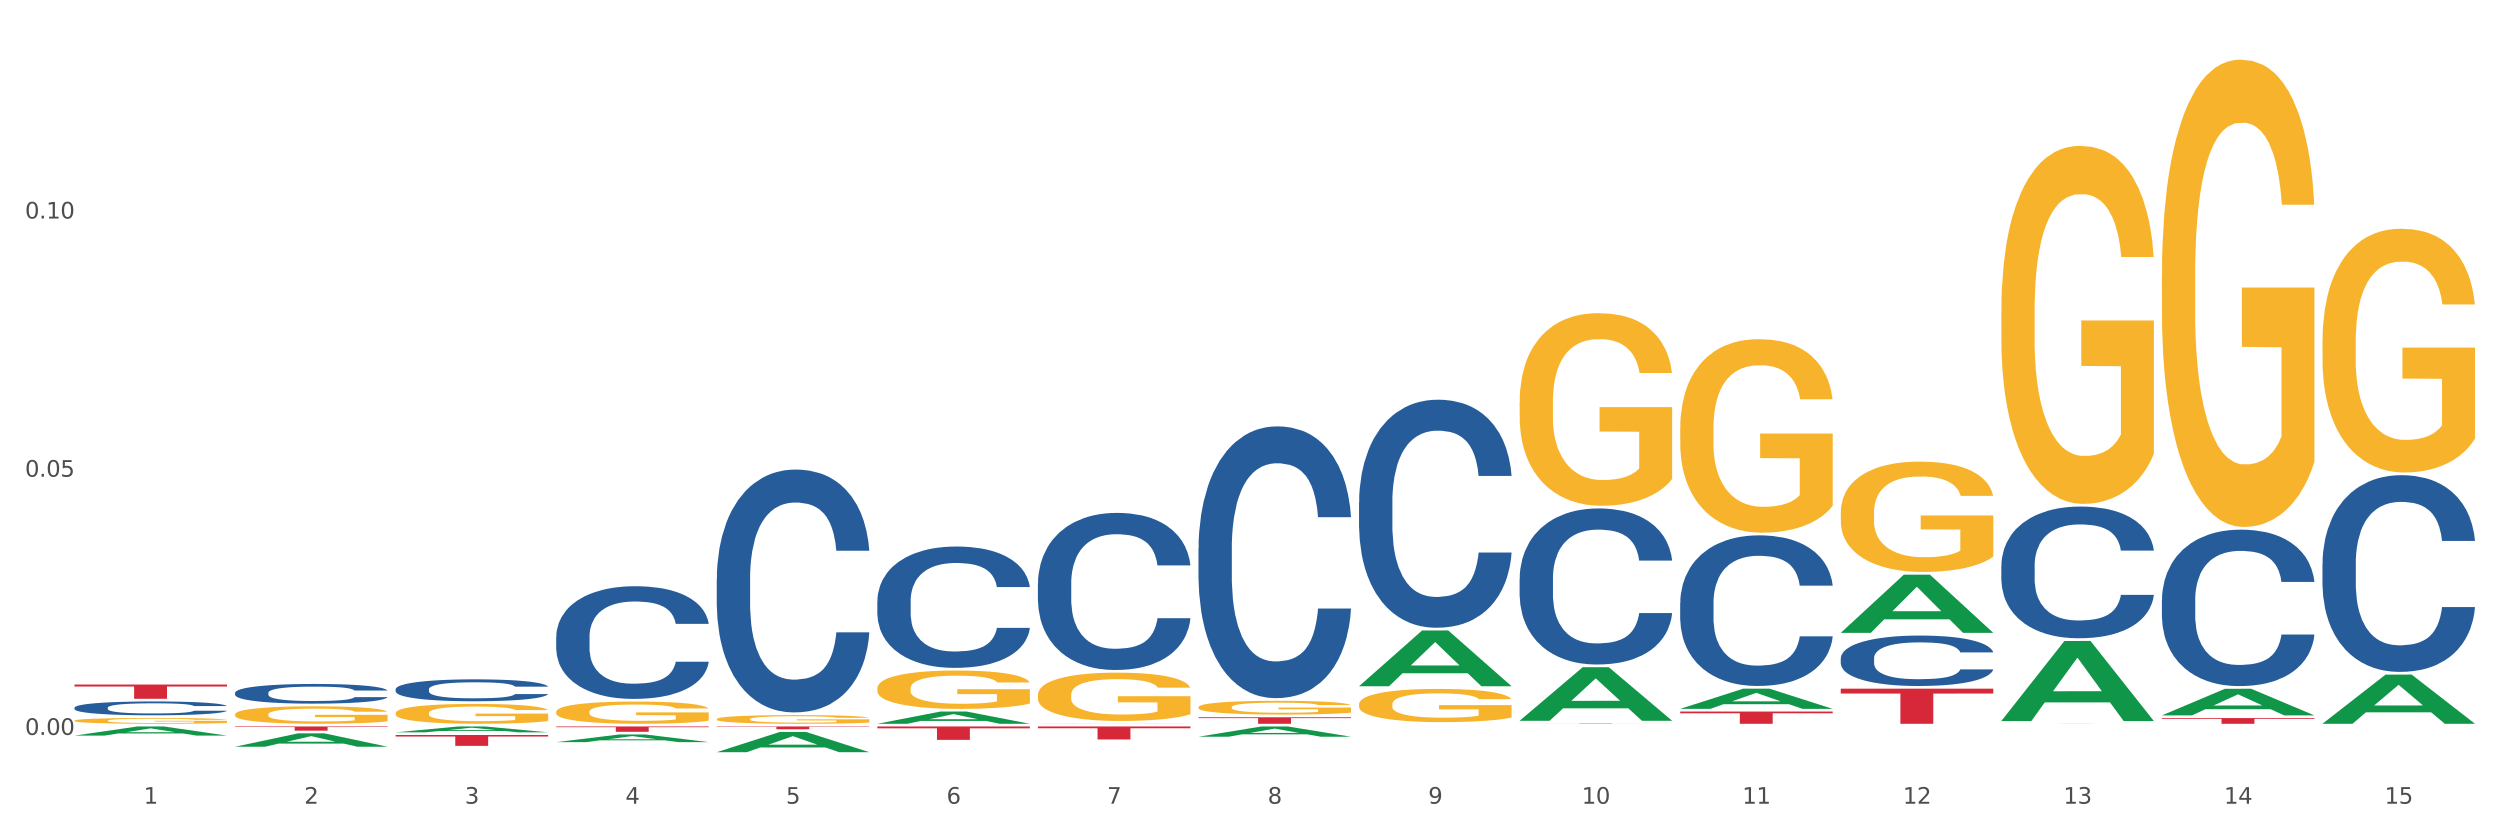
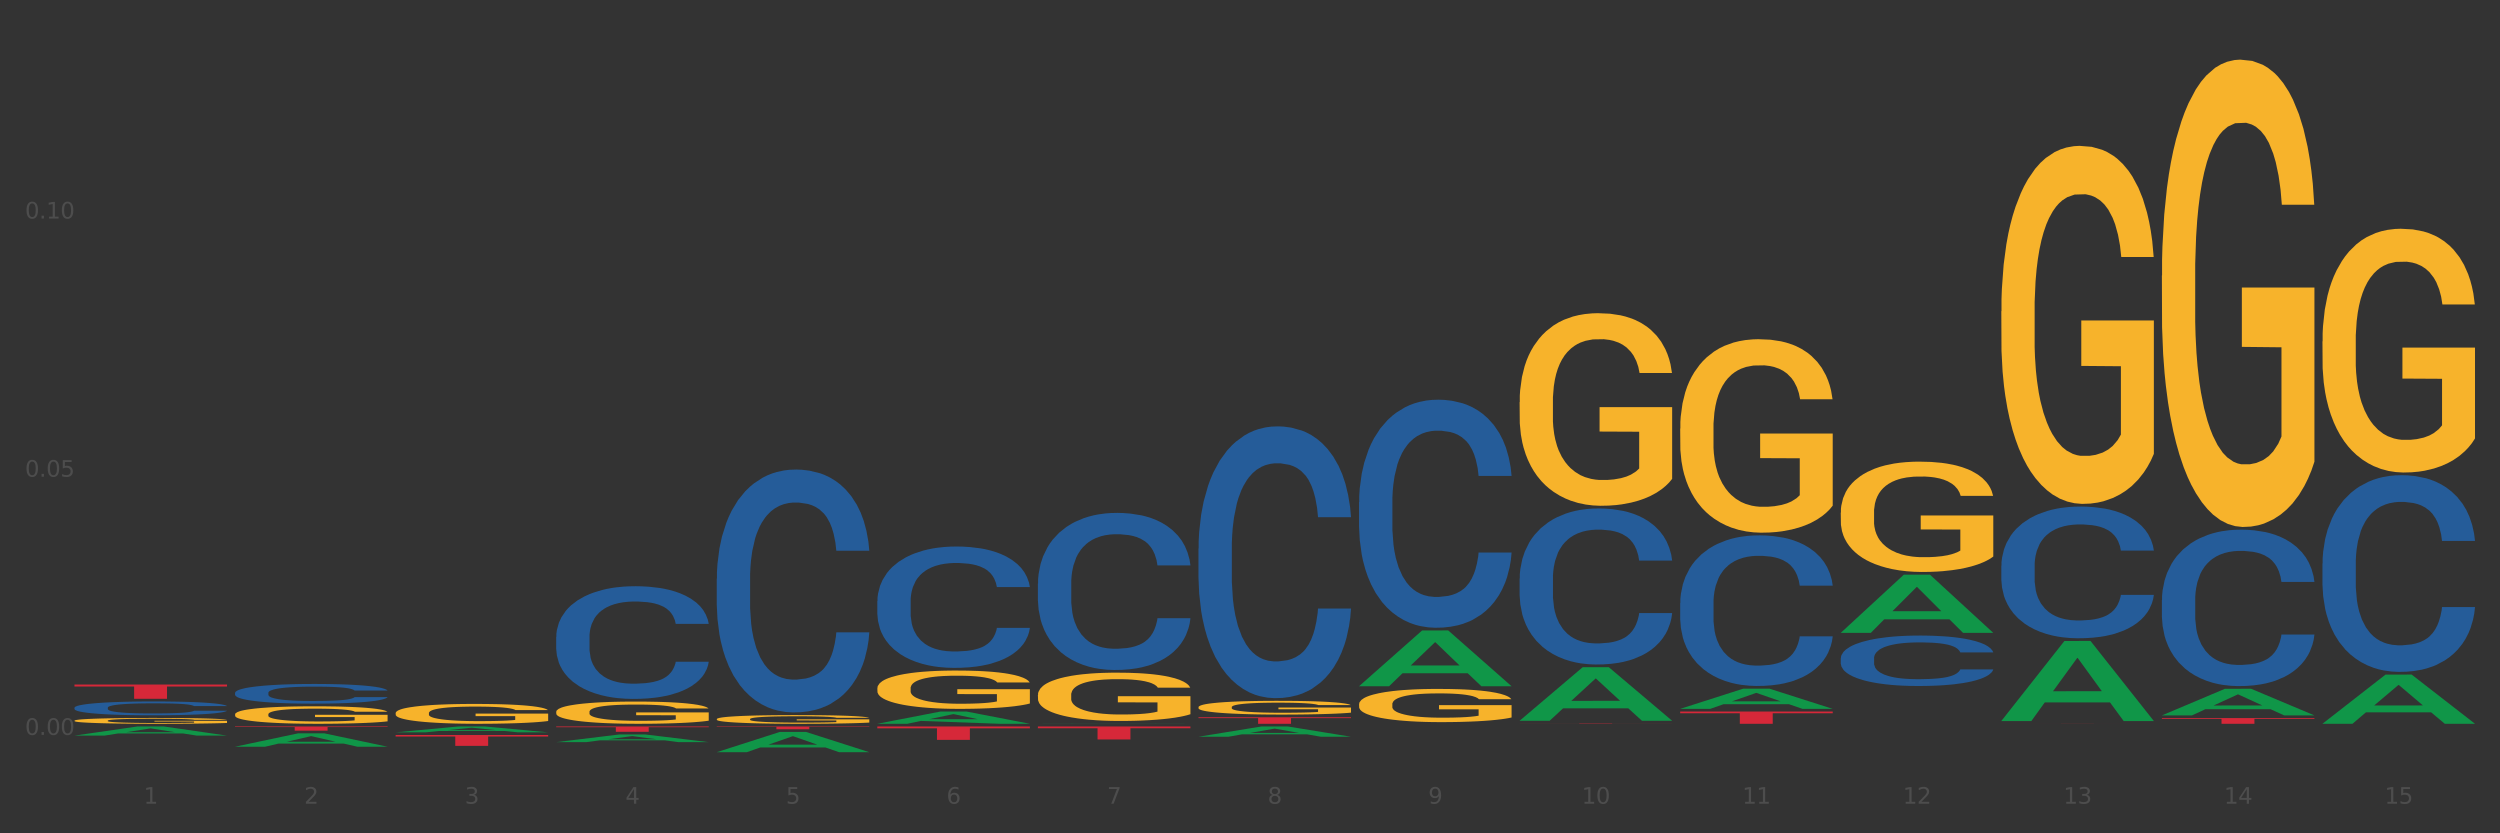
<svg xmlns="http://www.w3.org/2000/svg" xmlns:xlink="http://www.w3.org/1999/xlink" width="1080pt" height="360pt" viewBox="0 0 1080 360" version="1.1">
  <rect x="0" y="0" width="1080" height="360" fill="#333333" stroke="none" />
  <defs>
    <style type="text/css">*{stroke-linejoin: round; stroke-linecap: butt}</style>
  </defs>
  <g id="figure_1">
    <g id="patch_1">
-       <path d="M 0 360  L 1080 360  L 1080 0  L 0 0  z " style="fill: #ffffff; stroke: #ffffff; stroke-linejoin: miter" />
-     </g>
+       </g>
    <g id="axes_1">
      <g id="matplotlib.axis_1">
        <g id="xtick_1">
          <g id="text_1">
            <g style="fill: #4d4d4d" transform="translate(62.07 347.204) scale(0.096 -0.096)">
              <defs>
                <path id="DejaVuSans-31" d="M 794 531  L 1825 531  L 1825 4091  L 703 3866  L 703 4441  L 1819 4666  L 2450 4666  L 2450 531  L 3481 531  L 3481 0  L 794 0  L 794 531  z " transform="scale(0.016)" />
              </defs>
              <use xlink:href="#DejaVuSans-31" />
            </g>
          </g>
        </g>
        <g id="xtick_2">
          <g id="text_2">
            <g style="fill: #4d4d4d" transform="translate(131.436 347.204) scale(0.096 -0.096)">
              <defs>
                <path id="DejaVuSans-32" d="M 1228 531  L 3431 531  L 3431 0  L 469 0  L 469 531  Q 828 903 1448 1529  Q 2069 2156 2228 2338  Q 2531 2678 2651 2914  Q 2772 3150 2772 3378  Q 2772 3750 2511 3984  Q 2250 4219 1831 4219  Q 1534 4219 1204 4116  Q 875 4013 500 3803  L 500 4441  Q 881 4594 1212 4672  Q 1544 4750 1819 4750  Q 2544 4750 2975 4387  Q 3406 4025 3406 3419  Q 3406 3131 3298 2873  Q 3191 2616 2906 2266  Q 2828 2175 2409 1742  Q 1991 1309 1228 531  z " transform="scale(0.016)" />
              </defs>
              <use xlink:href="#DejaVuSans-32" />
            </g>
          </g>
        </g>
        <g id="xtick_3">
          <g id="text_3">
            <g style="fill: #4d4d4d" transform="translate(200.802 347.204) scale(0.096 -0.096)">
              <defs>
                <path id="DejaVuSans-33" d="M 2597 2516  Q 3050 2419 3304 2112  Q 3559 1806 3559 1356  Q 3559 666 3084 287  Q 2609 -91 1734 -91  Q 1441 -91 1130 -33  Q 819 25 488 141  L 488 750  Q 750 597 1062 519  Q 1375 441 1716 441  Q 2309 441 2620 675  Q 2931 909 2931 1356  Q 2931 1769 2642 2001  Q 2353 2234 1838 2234  L 1294 2234  L 1294 2753  L 1863 2753  Q 2328 2753 2575 2939  Q 2822 3125 2822 3475  Q 2822 3834 2567 4026  Q 2313 4219 1838 4219  Q 1578 4219 1281 4162  Q 984 4106 628 3988  L 628 4550  Q 988 4650 1302 4700  Q 1616 4750 1894 4750  Q 2613 4750 3031 4423  Q 3450 4097 3450 3541  Q 3450 3153 3228 2886  Q 3006 2619 2597 2516  z " transform="scale(0.016)" />
              </defs>
              <use xlink:href="#DejaVuSans-33" />
            </g>
          </g>
        </g>
        <g id="xtick_4">
          <g id="text_4">
            <g style="fill: #4d4d4d" transform="translate(270.169 347.204) scale(0.096 -0.096)">
              <defs>
                <path id="DejaVuSans-34" d="M 2419 4116  L 825 1625  L 2419 1625  L 2419 4116  z M 2253 4666  L 3047 4666  L 3047 1625  L 3713 1625  L 3713 1100  L 3047 1100  L 3047 0  L 2419 0  L 2419 1100  L 313 1100  L 313 1709  L 2253 4666  z " transform="scale(0.016)" />
              </defs>
              <use xlink:href="#DejaVuSans-34" />
            </g>
          </g>
        </g>
        <g id="xtick_5">
          <g id="text_5">
            <g style="fill: #4d4d4d" transform="translate(339.535 347.204) scale(0.096 -0.096)">
              <defs>
                <path id="DejaVuSans-35" d="M 691 4666  L 3169 4666  L 3169 4134  L 1269 4134  L 1269 2991  Q 1406 3038 1543 3061  Q 1681 3084 1819 3084  Q 2600 3084 3056 2656  Q 3513 2228 3513 1497  Q 3513 744 3044 326  Q 2575 -91 1722 -91  Q 1428 -91 1123 -41  Q 819 9 494 109  L 494 744  Q 775 591 1075 516  Q 1375 441 1709 441  Q 2250 441 2565 725  Q 2881 1009 2881 1497  Q 2881 1984 2565 2268  Q 2250 2553 1709 2553  Q 1456 2553 1204 2497  Q 953 2441 691 2322  L 691 4666  z " transform="scale(0.016)" />
              </defs>
              <use xlink:href="#DejaVuSans-35" />
            </g>
          </g>
        </g>
        <g id="xtick_6">
          <g id="text_6">
            <g style="fill: #4d4d4d" transform="translate(408.901 347.204) scale(0.096 -0.096)">
              <defs>
                <path id="DejaVuSans-36" d="M 2113 2584  Q 1688 2584 1439 2293  Q 1191 2003 1191 1497  Q 1191 994 1439 701  Q 1688 409 2113 409  Q 2538 409 2786 701  Q 3034 994 3034 1497  Q 3034 2003 2786 2293  Q 2538 2584 2113 2584  z M 3366 4563  L 3366 3988  Q 3128 4100 2886 4159  Q 2644 4219 2406 4219  Q 1781 4219 1451 3797  Q 1122 3375 1075 2522  Q 1259 2794 1537 2939  Q 1816 3084 2150 3084  Q 2853 3084 3261 2657  Q 3669 2231 3669 1497  Q 3669 778 3244 343  Q 2819 -91 2113 -91  Q 1303 -91 875 529  Q 447 1150 447 2328  Q 447 3434 972 4092  Q 1497 4750 2381 4750  Q 2619 4750 2861 4703  Q 3103 4656 3366 4563  z " transform="scale(0.016)" />
              </defs>
              <use xlink:href="#DejaVuSans-36" />
            </g>
          </g>
        </g>
        <g id="xtick_7">
          <g id="text_7">
            <g style="fill: #4d4d4d" transform="translate(478.267 347.204) scale(0.096 -0.096)">
              <defs>
                <path id="DejaVuSans-37" d="M 525 4666  L 3525 4666  L 3525 4397  L 1831 0  L 1172 0  L 2766 4134  L 525 4134  L 525 4666  z " transform="scale(0.016)" />
              </defs>
              <use xlink:href="#DejaVuSans-37" />
            </g>
          </g>
        </g>
        <g id="xtick_8">
          <g id="text_8">
            <g style="fill: #4d4d4d" transform="translate(547.634 347.204) scale(0.096 -0.096)">
              <defs>
                <path id="DejaVuSans-38" d="M 2034 2216  Q 1584 2216 1326 1975  Q 1069 1734 1069 1313  Q 1069 891 1326 650  Q 1584 409 2034 409  Q 2484 409 2743 651  Q 3003 894 3003 1313  Q 3003 1734 2745 1975  Q 2488 2216 2034 2216  z M 1403 2484  Q 997 2584 770 2862  Q 544 3141 544 3541  Q 544 4100 942 4425  Q 1341 4750 2034 4750  Q 2731 4750 3128 4425  Q 3525 4100 3525 3541  Q 3525 3141 3298 2862  Q 3072 2584 2669 2484  Q 3125 2378 3379 2068  Q 3634 1759 3634 1313  Q 3634 634 3220 271  Q 2806 -91 2034 -91  Q 1263 -91 848 271  Q 434 634 434 1313  Q 434 1759 690 2068  Q 947 2378 1403 2484  z M 1172 3481  Q 1172 3119 1398 2916  Q 1625 2713 2034 2713  Q 2441 2713 2670 2916  Q 2900 3119 2900 3481  Q 2900 3844 2670 4047  Q 2441 4250 2034 4250  Q 1625 4250 1398 4047  Q 1172 3844 1172 3481  z " transform="scale(0.016)" />
              </defs>
              <use xlink:href="#DejaVuSans-38" />
            </g>
          </g>
        </g>
        <g id="xtick_9">
          <g id="text_9">
            <g style="fill: #4d4d4d" transform="translate(617 347.204) scale(0.096 -0.096)">
              <defs>
                <path id="DejaVuSans-39" d="M 703 97  L 703 672  Q 941 559 1184 500  Q 1428 441 1663 441  Q 2288 441 2617 861  Q 2947 1281 2994 2138  Q 2813 1869 2534 1725  Q 2256 1581 1919 1581  Q 1219 1581 811 2004  Q 403 2428 403 3163  Q 403 3881 828 4315  Q 1253 4750 1959 4750  Q 2769 4750 3195 4129  Q 3622 3509 3622 2328  Q 3622 1225 3098 567  Q 2575 -91 1691 -91  Q 1453 -91 1209 -44  Q 966 3 703 97  z M 1959 2075  Q 2384 2075 2632 2365  Q 2881 2656 2881 3163  Q 2881 3666 2632 3958  Q 2384 4250 1959 4250  Q 1534 4250 1286 3958  Q 1038 3666 1038 3163  Q 1038 2656 1286 2365  Q 1534 2075 1959 2075  z " transform="scale(0.016)" />
              </defs>
              <use xlink:href="#DejaVuSans-39" />
            </g>
          </g>
        </g>
        <g id="xtick_10">
          <g id="text_10">
            <g style="fill: #4d4d4d" transform="translate(683.312 347.204) scale(0.096 -0.096)">
              <defs>
                <path id="DejaVuSans-30" d="M 2034 4250  Q 1547 4250 1301 3770  Q 1056 3291 1056 2328  Q 1056 1369 1301 889  Q 1547 409 2034 409  Q 2525 409 2770 889  Q 3016 1369 3016 2328  Q 3016 3291 2770 3770  Q 2525 4250 2034 4250  z M 2034 4750  Q 2819 4750 3233 4129  Q 3647 3509 3647 2328  Q 3647 1150 3233 529  Q 2819 -91 2034 -91  Q 1250 -91 836 529  Q 422 1150 422 2328  Q 422 3509 836 4129  Q 1250 4750 2034 4750  z " transform="scale(0.016)" />
              </defs>
              <use xlink:href="#DejaVuSans-31" />
              <use xlink:href="#DejaVuSans-30" transform="translate(63.623 0)" />
            </g>
          </g>
        </g>
        <g id="xtick_11">
          <g id="text_11">
            <g style="fill: #4d4d4d" transform="translate(752.678 347.204) scale(0.096 -0.096)">
              <use xlink:href="#DejaVuSans-31" />
              <use xlink:href="#DejaVuSans-31" transform="translate(63.623 0)" />
            </g>
          </g>
        </g>
        <g id="xtick_12">
          <g id="text_12">
            <g style="fill: #4d4d4d" transform="translate(822.044 347.204) scale(0.096 -0.096)">
              <use xlink:href="#DejaVuSans-31" />
              <use xlink:href="#DejaVuSans-32" transform="translate(63.623 0)" />
            </g>
          </g>
        </g>
        <g id="xtick_13">
          <g id="text_13">
            <g style="fill: #4d4d4d" transform="translate(891.411 347.204) scale(0.096 -0.096)">
              <use xlink:href="#DejaVuSans-31" />
              <use xlink:href="#DejaVuSans-33" transform="translate(63.623 0)" />
            </g>
          </g>
        </g>
        <g id="xtick_14">
          <g id="text_14">
            <g style="fill: #4d4d4d" transform="translate(960.777 347.204) scale(0.096 -0.096)">
              <use xlink:href="#DejaVuSans-31" />
              <use xlink:href="#DejaVuSans-34" transform="translate(63.623 0)" />
            </g>
          </g>
        </g>
        <g id="xtick_15">
          <g id="text_15">
            <g style="fill: #4d4d4d" transform="translate(1030.143 347.204) scale(0.096 -0.096)">
              <use xlink:href="#DejaVuSans-31" />
              <use xlink:href="#DejaVuSans-35" transform="translate(63.623 0)" />
            </g>
          </g>
        </g>
        <g id="xtick_16" />
        <g id="xtick_17" />
        <g id="xtick_18" />
        <g id="xtick_19" />
        <g id="xtick_20" />
        <g id="xtick_21" />
        <g id="xtick_22" />
        <g id="xtick_23" />
        <g id="xtick_24" />
        <g id="xtick_25" />
        <g id="xtick_26" />
        <g id="xtick_27" />
        <g id="xtick_28" />
        <g id="xtick_29" />
      </g>
      <g id="matplotlib.axis_2">
        <g id="ytick_1">
          <g id="text_16">
            <g style="fill: #4d4d4d" transform="translate(10.8 317.472) scale(0.096 -0.096)">
              <defs>
                <path id="DejaVuSans-2e" d="M 684 794  L 1344 794  L 1344 0  L 684 0  L 684 794  z " transform="scale(0.016)" />
              </defs>
              <use xlink:href="#DejaVuSans-30" />
              <use xlink:href="#DejaVuSans-2e" transform="translate(63.623 0)" />
              <use xlink:href="#DejaVuSans-30" transform="translate(95.41 0)" />
              <use xlink:href="#DejaVuSans-30" transform="translate(159.033 0)" />
            </g>
          </g>
        </g>
        <g id="ytick_2">
          <g id="text_17">
            <g style="fill: #4d4d4d" transform="translate(10.8 205.938) scale(0.096 -0.096)">
              <use xlink:href="#DejaVuSans-30" />
              <use xlink:href="#DejaVuSans-2e" transform="translate(63.623 0)" />
              <use xlink:href="#DejaVuSans-30" transform="translate(95.41 0)" />
              <use xlink:href="#DejaVuSans-35" transform="translate(159.033 0)" />
            </g>
          </g>
        </g>
        <g id="ytick_3">
          <g id="text_18">
            <g style="fill: #4d4d4d" transform="translate(10.8 94.403) scale(0.096 -0.096)">
              <use xlink:href="#DejaVuSans-30" />
              <use xlink:href="#DejaVuSans-2e" transform="translate(63.623 0)" />
              <use xlink:href="#DejaVuSans-31" transform="translate(95.41 0)" />
              <use xlink:href="#DejaVuSans-30" transform="translate(159.033 0)" />
            </g>
          </g>
        </g>
        <g id="ytick_4" />
        <g id="ytick_5" />
        <g id="ytick_6" />
      </g>
      <g id="PolyCollection_1">
        <path d="M 32.175 317.774  L 32.243 317.77  L 59.417 313.829  L 70.695 313.825  L 98.073 317.781  L 85.029 317.781  L 79.119 316.86  L 51.061 316.86  L 50.857 316.875  L 45.151 317.781  L 32.175 317.781  L 32.175 317.774  L 54.594 316.31  L 75.586 316.306  L 65.192 314.668  L 65.056 314.661  L 64.92 314.672  L 54.526 316.306  L 54.594 316.31  L 32.175 317.774  z " clip-path="url(#p99ec6fc574)" style="fill: #109648" />
        <path d="M 309.64 313.825  L 375.538 313.825  L 375.538 313.993  L 349.616 313.994  L 349.616 315.036  L 335.406 315.036  L 335.406 313.994  L 309.64 313.993  L 309.64 313.826  L 309.64 313.825  z " clip-path="url(#p99ec6fc574)" style="fill: #d62839" />
        <path d="M 379.006 313.825  L 444.904 313.825  L 444.904 314.63  L 418.982 314.636  L 418.982 319.622  L 404.772 319.622  L 404.772 314.636  L 379.006 314.63  L 379.006 313.83  L 379.006 313.825  z " clip-path="url(#p99ec6fc574)" style="fill: #d62839" />
        <path d="M 448.372 313.825  L 514.27 313.825  L 514.27 314.607  L 488.348 314.612  L 488.348 319.454  L 474.138 319.454  L 474.138 314.612  L 448.372 314.607  L 448.372 313.83  L 448.372 313.825  z " clip-path="url(#p99ec6fc574)" style="fill: #d62839" />
        <path d="M 517.739 309.849  L 583.636 309.849  L 583.636 310.242  L 557.715 310.244  L 557.715 312.673  L 543.504 312.673  L 543.504 310.244  L 517.739 310.242  L 517.739 309.852  L 517.739 309.849  z " clip-path="url(#p99ec6fc574)" style="fill: #d62839" />
        <path d="M 656.471 312.531  L 722.369 312.531  L 722.369 312.551  L 696.447 312.551  L 696.447 312.673  L 682.237 312.673  L 682.237 312.551  L 656.471 312.551  L 656.471 312.532  L 656.471 312.531  z " clip-path="url(#p99ec6fc574)" style="fill: #d62839" />
        <path d="M 725.837 307.388  L 791.735 307.388  L 791.735 308.122  L 765.813 308.127  L 765.813 312.673  L 751.603 312.673  L 751.603 308.127  L 725.837 308.122  L 725.837 307.393  L 725.837 307.388  z " clip-path="url(#p99ec6fc574)" style="fill: #d62839" />
-         <path d="M 795.203 297.504  L 861.101 297.504  L 861.101 299.612  L 835.179 299.626  L 835.179 312.673  L 820.969 312.673  L 820.969 299.626  L 795.203 299.612  L 795.203 297.518  L 795.203 297.504  z " clip-path="url(#p99ec6fc574)" style="fill: #d62839" />
        <path d="M 864.57 312.64  L 930.468 312.64  L 930.468 312.644  L 904.546 312.644  L 904.546 312.673  L 890.335 312.673  L 890.335 312.644  L 864.57 312.644  L 864.57 312.64  L 864.57 312.64  z " clip-path="url(#p99ec6fc574)" style="fill: #d62839" />
        <path d="M 240.274 313.825  L 306.172 313.825  L 306.172 314.147  L 280.25 314.149  L 280.25 316.141  L 266.039 316.141  L 266.039 314.149  L 240.274 314.147  L 240.274 313.827  L 240.274 313.825  z " clip-path="url(#p99ec6fc574)" style="fill: #d62839" />
        <path d="M 933.936 310.214  L 999.834 310.214  L 999.834 310.555  L 973.912 310.558  L 973.912 312.673  L 959.702 312.673  L 959.702 310.558  L 933.936 310.555  L 933.936 310.216  L 933.936 310.214  z " clip-path="url(#p99ec6fc574)" style="fill: #d62839" />
        <path d="M 725.837 185.158  L 725.915 185.082  L 725.915 182.334  L 726.071 179.968  L 726.849 174.242  L 728.016 169.51  L 728.871 166.991  L 729.727 164.929  L 730.739 162.868  L 731.984 160.731  L 734.24 157.601  L 735.64 155.998  L 737.352 154.319  L 740.464 151.876  L 742.72 150.502  L 745.054 149.357  L 748.866 147.983  L 751.356 147.372  L 754.001 146.914  L 757.191 146.609  L 759.603 146.533  L 764.894 146.762  L 769.406 147.449  L 771.585 147.983  L 774.385 148.899  L 775.864 149.51  L 778.275 150.731  L 780.765 152.334  L 782.477 153.708  L 785.044 156.304  L 786.989 158.899  L 788.779 162.105  L 789.712 164.319  L 790.412 166.38  L 791.035 168.746  L 791.657 172.487  L 777.653 172.487  L 777.108 169.815  L 776.253 167.296  L 775.008 164.853  L 773.919 163.326  L 772.051 161.418  L 770.34 160.197  L 768.55 159.281  L 766.372 158.517  L 764.66 158.136  L 762.248 157.83  L 757.502 157.907  L 754.313 158.517  L 752.134 159.281  L 750.734 159.968  L 749.489 160.731  L 748.088 161.8  L 746.455 163.403  L 745.288 164.853  L 744.121 166.685  L 743.187 168.517  L 742.331 170.655  L 741.631 172.945  L 741.086 175.311  L 740.62 178.212  L 740.23 183.021  L 740.23 193.479  L 740.386 195.845  L 740.775 198.975  L 741.242 201.342  L 742.02 204.166  L 742.72 206.074  L 744.043 208.822  L 745.521 211.113  L 746.688 212.563  L 747.855 213.784  L 749.878 215.464  L 752.134 216.838  L 754.079 217.677  L 756.724 218.441  L 758.514 218.746  L 760.07 218.899  L 763.882 218.899  L 766.605 218.67  L 769.639 218.135  L 771.974 217.448  L 773.919 216.609  L 776.097 215.235  L 777.497 213.937  L 777.497 197.983  L 760.381 197.906  L 760.381 187.296  L 791.735 187.296  L 791.735 218.441  L 790.412 220.044  L 788.934 221.494  L 787.378 222.792  L 785.044 224.395  L 782.243 225.922  L 779.754 226.99  L 777.108 227.906  L 773.996 228.746  L 769.951 229.509  L 767.461 229.815  L 764.349 230.044  L 760.692 230.12  L 757.502 229.967  L 754.39 229.586  L 751.123 228.899  L 747.933 227.906  L 745.521 226.914  L 743.109 225.693  L 740.542 224.09  L 738.519 222.563  L 736.963 221.189  L 735.251 219.433  L 733.384 217.143  L 731.984 215.082  L 730.739 212.945  L 729.416 210.197  L 728.482 207.83  L 727.549 204.853  L 727.004 202.639  L 726.382 199.204  L 725.915 194.395  L 725.837 185.158  z " clip-path="url(#p99ec6fc574)" style="fill: #f7b32b" />
        <path d="M 656.471 173.743  L 656.549 173.667  L 656.549 170.932  L 656.704 168.577  L 657.482 162.878  L 658.649 158.167  L 659.505 155.66  L 660.361 153.608  L 661.372 151.557  L 662.617 149.43  L 664.874 146.314  L 666.274 144.719  L 667.986 143.047  L 671.098 140.616  L 673.354 139.248  L 675.688 138.108  L 679.5 136.741  L 681.99 136.133  L 684.635 135.677  L 687.825 135.373  L 690.237 135.297  L 695.527 135.525  L 700.04 136.209  L 702.218 136.741  L 705.019 137.652  L 706.497 138.26  L 708.909 139.476  L 711.399 141.072  L 713.111 142.439  L 715.678 145.023  L 717.623 147.606  L 719.412 150.797  L 720.346 153.001  L 721.046 155.052  L 721.669 157.408  L 722.291 161.131  L 708.287 161.131  L 707.742 158.471  L 706.886 155.964  L 705.642 153.532  L 704.552 152.013  L 702.685 150.113  L 700.973 148.898  L 699.184 147.986  L 697.006 147.226  L 695.294 146.846  L 692.882 146.542  L 688.136 146.618  L 684.946 147.226  L 682.768 147.986  L 681.367 148.67  L 680.123 149.43  L 678.722 150.493  L 677.088 152.089  L 675.921 153.532  L 674.754 155.356  L 673.821 157.18  L 672.965 159.307  L 672.265 161.586  L 671.72 163.942  L 671.253 166.829  L 670.864 171.616  L 670.864 182.025  L 671.02 184.381  L 671.409 187.496  L 671.876 189.851  L 672.654 192.663  L 673.354 194.562  L 674.677 197.298  L 676.155 199.577  L 677.322 201.021  L 678.489 202.236  L 680.512 203.908  L 682.768 205.276  L 684.713 206.111  L 687.358 206.871  L 689.148 207.175  L 690.704 207.327  L 694.516 207.327  L 697.239 207.099  L 700.273 206.567  L 702.607 205.883  L 704.552 205.048  L 706.731 203.68  L 708.131 202.388  L 708.131 186.508  L 691.015 186.432  L 691.015 175.871  L 722.369 175.871  L 722.369 206.871  L 721.046 208.467  L 719.568 209.91  L 718.012 211.202  L 715.678 212.798  L 712.877 214.317  L 710.387 215.381  L 707.742 216.293  L 704.63 217.129  L 700.584 217.889  L 698.095 218.192  L 694.983 218.42  L 691.326 218.496  L 688.136 218.344  L 685.024 217.964  L 681.756 217.281  L 678.567 216.293  L 676.155 215.305  L 673.743 214.089  L 671.175 212.494  L 669.153 210.974  L 667.597 209.607  L 665.885 207.859  L 664.018 205.58  L 662.617 203.528  L 661.372 201.401  L 660.05 198.665  L 659.116 196.31  L 658.183 193.347  L 657.638 191.143  L 657.016 187.724  L 656.549 182.937  L 656.471 173.743  z " clip-path="url(#p99ec6fc574)" style="fill: #f7b32b" />
        <path d="M 587.105 304.243  L 587.183 304.23  L 587.183 303.758  L 587.338 303.352  L 588.116 302.37  L 589.283 301.557  L 590.139 301.125  L 590.995 300.772  L 592.006 300.418  L 593.251 300.051  L 595.507 299.514  L 596.908 299.239  L 598.619 298.951  L 601.731 298.532  L 603.988 298.296  L 606.322 298.099  L 610.134 297.864  L 612.624 297.759  L 615.269 297.68  L 618.459 297.628  L 620.871 297.615  L 626.161 297.654  L 630.674 297.772  L 632.852 297.864  L 635.653 298.021  L 637.131 298.126  L 639.543 298.335  L 642.033 298.61  L 643.744 298.846  L 646.312 299.291  L 648.257 299.737  L 650.046 300.287  L 650.98 300.667  L 651.68 301.02  L 652.302 301.427  L 652.925 302.068  L 638.921 302.068  L 638.376 301.61  L 637.52 301.178  L 636.275 300.758  L 635.186 300.496  L 633.319 300.169  L 631.607 299.959  L 629.818 299.802  L 627.639 299.671  L 625.928 299.606  L 623.516 299.553  L 618.77 299.566  L 615.58 299.671  L 613.402 299.802  L 612.001 299.92  L 610.756 300.051  L 609.356 300.235  L 607.722 300.51  L 606.555 300.758  L 605.388 301.073  L 604.455 301.387  L 603.599 301.754  L 602.898 302.147  L 602.354 302.553  L 601.887 303.051  L 601.498 303.876  L 601.498 305.67  L 601.654 306.077  L 602.043 306.614  L 602.509 307.02  L 603.287 307.504  L 603.988 307.832  L 605.31 308.303  L 606.789 308.696  L 607.956 308.945  L 609.123 309.155  L 611.145 309.443  L 613.402 309.679  L 615.347 309.823  L 617.992 309.954  L 619.781 310.006  L 621.337 310.032  L 625.15 310.032  L 627.873 309.993  L 630.907 309.901  L 633.241 309.783  L 635.186 309.639  L 637.365 309.404  L 638.765 309.181  L 638.765 306.443  L 621.649 306.43  L 621.649 304.609  L 653.003 304.609  L 653.003 309.954  L 651.68 310.229  L 650.202 310.478  L 648.646 310.7  L 646.312 310.975  L 643.511 311.237  L 641.021 311.421  L 638.376 311.578  L 635.264 311.722  L 631.218 311.853  L 628.729 311.905  L 625.617 311.945  L 621.96 311.958  L 618.77 311.932  L 615.658 311.866  L 612.39 311.748  L 609.2 311.578  L 606.789 311.408  L 604.377 311.198  L 601.809 310.923  L 599.786 310.661  L 598.23 310.425  L 596.519 310.124  L 594.652 309.731  L 593.251 309.377  L 592.006 309.011  L 590.684 308.539  L 589.75 308.133  L 588.816 307.622  L 588.272 307.242  L 587.649 306.653  L 587.183 305.828  L 587.105 304.243  z " clip-path="url(#p99ec6fc574)" style="fill: #f7b32b" />
        <path d="M 517.739 305.502  L 517.816 305.496  L 517.816 305.301  L 517.972 305.133  L 518.75 304.726  L 519.917 304.39  L 520.773 304.211  L 521.629 304.064  L 522.64 303.918  L 523.885 303.766  L 526.141 303.543  L 527.542 303.43  L 529.253 303.31  L 532.365 303.137  L 534.621 303.039  L 536.956 302.958  L 540.768 302.86  L 543.257 302.817  L 545.903 302.784  L 549.093 302.762  L 551.504 302.757  L 556.795 302.773  L 561.307 302.822  L 563.486 302.86  L 566.287 302.925  L 567.765 302.968  L 570.177 303.055  L 572.666 303.169  L 574.378 303.267  L 576.946 303.451  L 578.891 303.636  L 580.68 303.864  L 581.614 304.021  L 582.314 304.167  L 582.936 304.336  L 583.559 304.601  L 569.554 304.601  L 569.01 304.411  L 568.154 304.232  L 566.909 304.059  L 565.82 303.95  L 563.953 303.815  L 562.241 303.728  L 560.452 303.663  L 558.273 303.609  L 556.562 303.581  L 554.15 303.56  L 549.404 303.565  L 546.214 303.609  L 544.035 303.663  L 542.635 303.712  L 541.39 303.766  L 539.99 303.842  L 538.356 303.956  L 537.189 304.059  L 536.022 304.189  L 535.088 304.319  L 534.232 304.471  L 533.532 304.634  L 532.988 304.802  L 532.521 305.008  L 532.132 305.35  L 532.132 306.093  L 532.287 306.261  L 532.676 306.484  L 533.143 306.652  L 533.921 306.853  L 534.621 306.988  L 535.944 307.184  L 537.422 307.346  L 538.589 307.449  L 539.756 307.536  L 541.779 307.656  L 544.035 307.753  L 545.981 307.813  L 548.626 307.867  L 550.415 307.889  L 551.971 307.9  L 555.784 307.9  L 558.507 307.883  L 561.541 307.845  L 563.875 307.797  L 565.82 307.737  L 567.998 307.639  L 569.399 307.547  L 569.399 306.413  L 552.282 306.408  L 552.282 305.654  L 583.636 305.654  L 583.636 307.867  L 582.314 307.981  L 580.836 308.084  L 579.28 308.176  L 576.946 308.29  L 574.145 308.399  L 571.655 308.475  L 569.01 308.54  L 565.898 308.6  L 561.852 308.654  L 559.362 308.676  L 556.25 308.692  L 552.594 308.697  L 549.404 308.686  L 546.292 308.659  L 543.024 308.61  L 539.834 308.54  L 537.422 308.469  L 535.01 308.383  L 532.443 308.269  L 530.42 308.16  L 528.864 308.062  L 527.153 307.938  L 525.285 307.775  L 523.885 307.628  L 522.64 307.477  L 521.317 307.281  L 520.384 307.113  L 519.45 306.902  L 518.906 306.744  L 518.283 306.5  L 517.816 306.158  L 517.739 305.502  z " clip-path="url(#p99ec6fc574)" style="fill: #f7b32b" />
        <path d="M 448.372 300.232  L 448.45 300.213  L 448.45 299.527  L 448.606 298.936  L 449.384 297.507  L 450.551 296.325  L 451.407 295.696  L 452.262 295.182  L 453.274 294.667  L 454.519 294.134  L 456.775 293.353  L 458.175 292.952  L 459.887 292.533  L 462.999 291.923  L 465.255 291.58  L 467.589 291.294  L 471.402 290.951  L 473.891 290.799  L 476.536 290.685  L 479.726 290.608  L 482.138 290.589  L 487.429 290.647  L 491.941 290.818  L 494.12 290.951  L 496.92 291.18  L 498.399 291.333  L 500.811 291.637  L 503.3 292.038  L 505.012 292.381  L 507.579 293.029  L 509.524 293.676  L 511.314 294.477  L 512.247 295.029  L 512.948 295.544  L 513.57 296.135  L 514.192 297.068  L 500.188 297.068  L 499.644 296.401  L 498.788 295.773  L 497.543 295.163  L 496.454 294.782  L 494.586 294.305  L 492.875 294  L 491.085 293.772  L 488.907 293.581  L 487.195 293.486  L 484.783 293.41  L 480.038 293.429  L 476.848 293.581  L 474.669 293.772  L 473.269 293.943  L 472.024 294.134  L 470.624 294.401  L 468.99 294.801  L 467.823 295.163  L 466.656 295.62  L 465.722 296.078  L 464.866 296.611  L 464.166 297.183  L 463.621 297.773  L 463.155 298.498  L 462.766 299.698  L 462.766 302.309  L 462.921 302.899  L 463.31 303.681  L 463.777 304.272  L 464.555 304.977  L 465.255 305.453  L 466.578 306.139  L 468.056 306.711  L 469.223 307.073  L 470.39 307.378  L 472.413 307.797  L 474.669 308.14  L 476.614 308.349  L 479.26 308.54  L 481.049 308.616  L 482.605 308.654  L 486.417 308.654  L 489.14 308.597  L 492.175 308.464  L 494.509 308.292  L 496.454 308.083  L 498.632 307.74  L 500.033 307.416  L 500.033 303.433  L 482.916 303.414  L 482.916 300.765  L 514.27 300.765  L 514.27 308.54  L 512.948 308.94  L 511.469 309.302  L 509.913 309.626  L 507.579 310.026  L 504.778 310.408  L 502.289 310.674  L 499.644 310.903  L 496.531 311.113  L 492.486 311.303  L 489.996 311.379  L 486.884 311.437  L 483.227 311.456  L 480.038 311.417  L 476.925 311.322  L 473.658 311.151  L 470.468 310.903  L 468.056 310.655  L 465.644 310.35  L 463.077 309.95  L 461.054 309.569  L 459.498 309.226  L 457.786 308.788  L 455.919 308.216  L 454.519 307.702  L 453.274 307.168  L 451.951 306.482  L 451.018 305.891  L 450.084 305.148  L 449.539 304.595  L 448.917 303.738  L 448.45 302.537  L 448.372 300.232  z " clip-path="url(#p99ec6fc574)" style="fill: #f7b32b" />
        <path d="M 379.006 297.324  L 379.084 297.309  L 379.084 296.765  L 379.24 296.296  L 380.018 295.162  L 381.185 294.225  L 382.04 293.726  L 382.896 293.318  L 383.908 292.91  L 385.152 292.486  L 387.409 291.866  L 388.809 291.549  L 390.521 291.216  L 393.633 290.733  L 395.889 290.46  L 398.223 290.234  L 402.035 289.962  L 404.525 289.841  L 407.17 289.75  L 410.36 289.689  L 412.772 289.674  L 418.062 289.72  L 422.575 289.856  L 424.753 289.962  L 427.554 290.143  L 429.032 290.264  L 431.444 290.506  L 433.934 290.823  L 435.646 291.095  L 438.213 291.609  L 440.158 292.123  L 441.948 292.758  L 442.881 293.197  L 443.581 293.605  L 444.204 294.074  L 444.826 294.815  L 430.822 294.815  L 430.277 294.285  L 429.422 293.786  L 428.177 293.303  L 427.087 293  L 425.22 292.622  L 423.509 292.38  L 421.719 292.199  L 419.541 292.048  L 417.829 291.972  L 415.417 291.912  L 410.671 291.927  L 407.481 292.048  L 405.303 292.199  L 403.903 292.335  L 402.658 292.486  L 401.257 292.698  L 399.624 293.015  L 398.456 293.303  L 397.289 293.666  L 396.356 294.028  L 395.5 294.452  L 394.8 294.905  L 394.255 295.374  L 393.788 295.948  L 393.399 296.901  L 393.399 298.972  L 393.555 299.441  L 393.944 300.061  L 394.411 300.529  L 395.189 301.089  L 395.889 301.467  L 397.212 302.011  L 398.69 302.464  L 399.857 302.752  L 401.024 302.994  L 403.047 303.326  L 405.303 303.598  L 407.248 303.765  L 409.893 303.916  L 411.683 303.976  L 413.239 304.007  L 417.051 304.007  L 419.774 303.961  L 422.808 303.855  L 425.142 303.719  L 427.087 303.553  L 429.266 303.281  L 430.666 303.024  L 430.666 299.864  L 413.55 299.849  L 413.55 297.748  L 444.904 297.748  L 444.904 303.916  L 443.581 304.233  L 442.103 304.521  L 440.547 304.778  L 438.213 305.095  L 435.412 305.397  L 432.923 305.609  L 430.277 305.791  L 427.165 305.957  L 423.12 306.108  L 420.63 306.168  L 417.518 306.214  L 413.861 306.229  L 410.671 306.199  L 407.559 306.123  L 404.292 305.987  L 401.102 305.791  L 398.69 305.594  L 396.278 305.352  L 393.711 305.035  L 391.688 304.732  L 390.132 304.46  L 388.42 304.112  L 386.553 303.659  L 385.152 303.251  L 383.908 302.827  L 382.585 302.283  L 381.651 301.814  L 380.718 301.225  L 380.173 300.786  L 379.551 300.106  L 379.084 299.154  L 379.006 297.324  z " clip-path="url(#p99ec6fc574)" style="fill: #f7b32b" />
        <path d="M 309.64 310.654  L 309.718 310.651  L 309.718 310.527  L 309.873 310.421  L 310.651 310.164  L 311.818 309.952  L 312.674 309.839  L 313.53 309.746  L 314.541 309.653  L 315.786 309.558  L 318.042 309.417  L 319.443 309.345  L 321.155 309.27  L 324.267 309.16  L 326.523 309.098  L 328.857 309.047  L 332.669 308.985  L 335.159 308.958  L 337.804 308.937  L 340.994 308.924  L 343.406 308.92  L 348.696 308.93  L 353.209 308.961  L 355.387 308.985  L 358.188 309.026  L 359.666 309.054  L 362.078 309.109  L 364.568 309.181  L 366.279 309.242  L 368.847 309.359  L 370.792 309.475  L 372.581 309.619  L 373.515 309.719  L 374.215 309.811  L 374.838 309.917  L 375.46 310.085  L 361.456 310.085  L 360.911 309.965  L 360.055 309.852  L 358.81 309.743  L 357.721 309.674  L 355.854 309.588  L 354.142 309.534  L 352.353 309.492  L 350.174 309.458  L 348.463 309.441  L 346.051 309.427  L 341.305 309.431  L 338.115 309.458  L 335.937 309.492  L 334.536 309.523  L 333.292 309.558  L 331.891 309.606  L 330.257 309.677  L 329.09 309.743  L 327.923 309.825  L 326.99 309.907  L 326.134 310.003  L 325.434 310.106  L 324.889 310.212  L 324.422 310.342  L 324.033 310.558  L 324.033 311.028  L 324.189 311.134  L 324.578 311.274  L 325.045 311.381  L 325.823 311.507  L 326.523 311.593  L 327.845 311.716  L 329.324 311.819  L 330.491 311.884  L 331.658 311.939  L 333.681 312.015  L 335.937 312.076  L 337.882 312.114  L 340.527 312.148  L 342.317 312.162  L 343.873 312.169  L 347.685 312.169  L 350.408 312.159  L 353.442 312.135  L 355.776 312.104  L 357.721 312.066  L 359.9 312.004  L 361.3 311.946  L 361.3 311.23  L 344.184 311.226  L 344.184 310.75  L 375.538 310.75  L 375.538 312.148  L 374.215 312.22  L 372.737 312.285  L 371.181 312.344  L 368.847 312.416  L 366.046 312.484  L 363.556 312.532  L 360.911 312.573  L 357.799 312.611  L 353.753 312.645  L 351.264 312.659  L 348.152 312.669  L 344.495 312.673  L 341.305 312.666  L 338.193 312.649  L 334.925 312.618  L 331.736 312.573  L 329.324 312.529  L 326.912 312.474  L 324.344 312.402  L 322.322 312.333  L 320.766 312.272  L 319.054 312.193  L 317.187 312.09  L 315.786 311.997  L 314.541 311.902  L 313.219 311.778  L 312.285 311.672  L 311.352 311.538  L 310.807 311.439  L 310.184 311.285  L 309.718 311.069  L 309.64 310.654  z " clip-path="url(#p99ec6fc574)" style="fill: #f7b32b" />
        <path d="M 240.274 307.512  L 240.351 307.504  L 240.351 307.188  L 240.507 306.917  L 241.285 306.26  L 242.452 305.716  L 243.308 305.427  L 244.164 305.191  L 245.175 304.954  L 246.42 304.709  L 248.676 304.35  L 250.077 304.166  L 251.788 303.973  L 254.9 303.693  L 257.157 303.535  L 259.491 303.404  L 263.303 303.246  L 265.793 303.176  L 268.438 303.123  L 271.628 303.088  L 274.04 303.079  L 279.33 303.106  L 283.843 303.185  L 286.021 303.246  L 288.822 303.351  L 290.3 303.421  L 292.712 303.561  L 295.202 303.745  L 296.913 303.903  L 299.481 304.201  L 301.426 304.499  L 303.215 304.867  L 304.149 305.121  L 304.849 305.357  L 305.471 305.629  L 306.094 306.058  L 292.089 306.058  L 291.545 305.751  L 290.689 305.462  L 289.444 305.182  L 288.355 305.007  L 286.488 304.788  L 284.776 304.648  L 282.987 304.542  L 280.808 304.455  L 279.097 304.411  L 276.685 304.376  L 271.939 304.385  L 268.749 304.455  L 266.571 304.542  L 265.17 304.621  L 263.925 304.709  L 262.525 304.832  L 260.891 305.016  L 259.724 305.182  L 258.557 305.392  L 257.623 305.603  L 256.768 305.848  L 256.067 306.111  L 255.523 306.382  L 255.056 306.715  L 254.667 307.267  L 254.667 308.467  L 254.823 308.739  L 255.212 309.098  L 255.678 309.37  L 256.456 309.694  L 257.157 309.913  L 258.479 310.228  L 259.957 310.491  L 261.124 310.658  L 262.291 310.798  L 264.314 310.99  L 266.571 311.148  L 268.516 311.245  L 271.161 311.332  L 272.95 311.367  L 274.506 311.385  L 278.319 311.385  L 281.042 311.358  L 284.076 311.297  L 286.41 311.218  L 288.355 311.122  L 290.533 310.964  L 291.934 310.815  L 291.934 308.984  L 274.818 308.975  L 274.818 307.758  L 306.172 307.758  L 306.172 311.332  L 304.849 311.516  L 303.371 311.683  L 301.815 311.832  L 299.481 312.015  L 296.68 312.191  L 294.19 312.313  L 291.545 312.418  L 288.433 312.515  L 284.387 312.602  L 281.897 312.638  L 278.785 312.664  L 275.129 312.673  L 271.939 312.655  L 268.827 312.611  L 265.559 312.532  L 262.369 312.418  L 259.957 312.305  L 257.546 312.164  L 254.978 311.98  L 252.955 311.805  L 251.399 311.648  L 249.688 311.446  L 247.82 311.183  L 246.42 310.947  L 245.175 310.701  L 243.853 310.386  L 242.919 310.114  L 241.985 309.773  L 241.441 309.519  L 240.818 309.124  L 240.351 308.572  L 240.274 307.512  z " clip-path="url(#p99ec6fc574)" style="fill: #f7b32b" />
        <path d="M 795.203 221.451  L 795.281 221.408  L 795.281 219.841  L 795.437 218.491  L 796.215 215.227  L 797.382 212.528  L 798.238 211.092  L 799.094 209.916  L 800.105 208.741  L 801.35 207.522  L 803.606 205.737  L 805.006 204.823  L 806.718 203.866  L 809.83 202.473  L 812.086 201.689  L 814.42 201.036  L 818.233 200.253  L 820.722 199.905  L 823.368 199.643  L 826.557 199.469  L 828.969 199.426  L 834.26 199.556  L 838.772 199.948  L 840.951 200.253  L 843.752 200.775  L 845.23 201.123  L 847.642 201.82  L 850.131 202.734  L 851.843 203.517  L 854.41 204.997  L 856.355 206.477  L 858.145 208.306  L 859.078 209.568  L 859.779 210.743  L 860.401 212.093  L 861.024 214.226  L 847.019 214.226  L 846.475 212.702  L 845.619 211.266  L 844.374 209.873  L 843.285 209.002  L 841.418 207.914  L 839.706 207.217  L 837.916 206.695  L 835.738 206.26  L 834.026 206.042  L 831.615 205.868  L 826.869 205.912  L 823.679 206.26  L 821.5 206.695  L 820.1 207.087  L 818.855 207.522  L 817.455 208.132  L 815.821 209.046  L 814.654 209.873  L 813.487 210.917  L 812.553 211.962  L 811.697 213.181  L 810.997 214.487  L 810.453 215.836  L 809.986 217.49  L 809.597 220.233  L 809.597 226.196  L 809.752 227.545  L 810.141 229.33  L 810.608 230.68  L 811.386 232.29  L 812.086 233.378  L 813.409 234.945  L 814.887 236.251  L 816.054 237.078  L 817.221 237.775  L 819.244 238.732  L 821.5 239.516  L 823.445 239.995  L 826.091 240.43  L 827.88 240.604  L 829.436 240.691  L 833.248 240.691  L 835.971 240.561  L 839.006 240.256  L 841.34 239.864  L 843.285 239.385  L 845.463 238.602  L 846.864 237.862  L 846.864 228.764  L 829.747 228.721  L 829.747 222.67  L 861.101 222.67  L 861.101 240.43  L 859.779 241.344  L 858.3 242.171  L 856.744 242.911  L 854.41 243.825  L 851.61 244.696  L 849.12 245.305  L 846.475 245.828  L 843.363 246.306  L 839.317 246.742  L 836.827 246.916  L 833.715 247.046  L 830.059 247.09  L 826.869 247.003  L 823.757 246.785  L 820.489 246.394  L 817.299 245.828  L 814.887 245.262  L 812.475 244.565  L 809.908 243.651  L 807.885 242.781  L 806.329 241.997  L 804.617 240.996  L 802.75 239.69  L 801.35 238.515  L 800.105 237.296  L 798.782 235.729  L 797.849 234.38  L 796.915 232.682  L 796.37 231.42  L 795.748 229.461  L 795.281 226.718  L 795.203 221.451  z " clip-path="url(#p99ec6fc574)" style="fill: #f7b32b" />
        <path d="M 170.907 308.06  L 170.985 308.052  L 170.985 307.77  L 171.141 307.528  L 171.919 306.94  L 173.086 306.455  L 173.942 306.196  L 174.798 305.985  L 175.809 305.774  L 177.054 305.554  L 179.31 305.233  L 180.71 305.069  L 182.422 304.896  L 185.534 304.646  L 187.79 304.505  L 190.124 304.387  L 193.937 304.247  L 196.426 304.184  L 199.072 304.137  L 202.261 304.106  L 204.673 304.098  L 209.964 304.121  L 214.476 304.192  L 216.655 304.247  L 219.456 304.34  L 220.934 304.403  L 223.346 304.528  L 225.835 304.693  L 227.547 304.834  L 230.114 305.1  L 232.059 305.366  L 233.849 305.695  L 234.783 305.922  L 235.483 306.134  L 236.105 306.377  L 236.728 306.76  L 222.723 306.76  L 222.179 306.486  L 221.323 306.228  L 220.078 305.977  L 218.989 305.821  L 217.122 305.625  L 215.41 305.499  L 213.62 305.405  L 211.442 305.327  L 209.73 305.288  L 207.319 305.257  L 202.573 305.265  L 199.383 305.327  L 197.204 305.405  L 195.804 305.476  L 194.559 305.554  L 193.159 305.664  L 191.525 305.828  L 190.358 305.977  L 189.191 306.165  L 188.257 306.353  L 187.401 306.572  L 186.701 306.807  L 186.157 307.05  L 185.69 307.348  L 185.301 307.841  L 185.301 308.914  L 185.456 309.156  L 185.845 309.478  L 186.312 309.72  L 187.09 310.01  L 187.79 310.206  L 189.113 310.488  L 190.591 310.723  L 191.758 310.871  L 192.925 310.997  L 194.948 311.169  L 197.204 311.31  L 199.149 311.396  L 201.795 311.474  L 203.584 311.506  L 205.14 311.521  L 208.952 311.521  L 211.675 311.498  L 214.71 311.443  L 217.044 311.373  L 218.989 311.286  L 221.167 311.146  L 222.568 311.012  L 222.568 309.376  L 205.451 309.368  L 205.451 308.279  L 236.805 308.279  L 236.805 311.474  L 235.483 311.639  L 234.004 311.788  L 232.448 311.921  L 230.114 312.085  L 227.314 312.242  L 224.824 312.351  L 222.179 312.445  L 219.067 312.532  L 215.021 312.61  L 212.531 312.641  L 209.419 312.665  L 205.763 312.673  L 202.573 312.657  L 199.461 312.618  L 196.193 312.547  L 193.003 312.445  L 190.591 312.344  L 188.179 312.218  L 185.612 312.054  L 183.589 311.897  L 182.033 311.756  L 180.321 311.576  L 178.454 311.341  L 177.054 311.13  L 175.809 310.911  L 174.486 310.629  L 173.553 310.386  L 172.619 310.081  L 172.074 309.853  L 171.452 309.501  L 170.985 309.008  L 170.907 308.06  z " clip-path="url(#p99ec6fc574)" style="fill: #f7b32b" />
        <path d="M 101.541 313.825  L 167.439 313.825  L 167.439 314.077  L 141.517 314.079  L 141.517 315.642  L 127.307 315.642  L 127.307 314.079  L 101.541 314.077  L 101.541 313.827  L 101.541 313.825  z " clip-path="url(#p99ec6fc574)" style="fill: #d62839" />
        <path d="M 864.57 134.483  L 864.647 134.342  L 864.647 129.257  L 864.803 124.878  L 865.581 114.284  L 866.748 105.526  L 867.604 100.865  L 868.46 97.051  L 869.471 93.237  L 870.716 89.282  L 872.972 83.491  L 874.373 80.525  L 876.084 77.417  L 879.196 72.897  L 881.453 70.355  L 883.787 68.236  L 887.599 65.693  L 890.089 64.563  L 892.734 63.716  L 895.924 63.151  L 898.336 63.01  L 903.626 63.433  L 908.139 64.705  L 910.317 65.693  L 913.118 67.388  L 914.596 68.518  L 917.008 70.778  L 919.498 73.745  L 921.209 76.287  L 923.777 81.09  L 925.722 85.892  L 927.511 91.825  L 928.445 95.921  L 929.145 99.735  L 929.767 104.114  L 930.39 111.035  L 916.385 111.035  L 915.841 106.091  L 914.985 101.43  L 913.74 96.91  L 912.651 94.085  L 910.784 90.554  L 909.072 88.294  L 907.283 86.599  L 905.104 85.186  L 903.393 84.48  L 900.981 83.915  L 896.235 84.056  L 893.045 85.186  L 890.867 86.599  L 889.466 87.87  L 888.221 89.282  L 886.821 91.26  L 885.187 94.226  L 884.02 96.91  L 882.853 100.3  L 881.919 103.69  L 881.064 107.645  L 880.363 111.883  L 879.819 116.261  L 879.352 121.629  L 878.963 130.528  L 878.963 149.879  L 879.119 154.258  L 879.508 160.049  L 879.974 164.428  L 880.752 169.655  L 881.453 173.186  L 882.775 178.271  L 884.253 182.508  L 885.42 185.192  L 886.587 187.452  L 888.61 190.56  L 890.867 193.102  L 892.812 194.656  L 895.457 196.069  L 897.246 196.634  L 898.802 196.916  L 902.615 196.916  L 905.338 196.492  L 908.372 195.504  L 910.706 194.232  L 912.651 192.679  L 914.829 190.136  L 916.23 187.735  L 916.23 158.213  L 899.114 158.072  L 899.114 138.438  L 930.468 138.438  L 930.468 196.069  L 929.145 199.035  L 927.667 201.719  L 926.111 204.12  L 923.777 207.086  L 920.976 209.911  L 918.486 211.889  L 915.841 213.584  L 912.729 215.138  L 908.683 216.55  L 906.193 217.115  L 903.081 217.539  L 899.425 217.68  L 896.235 217.398  L 893.123 216.691  L 889.855 215.42  L 886.665 213.584  L 884.253 211.748  L 881.842 209.488  L 879.274 206.521  L 877.251 203.696  L 875.695 201.154  L 873.984 197.905  L 872.116 193.667  L 870.716 189.854  L 869.471 185.898  L 868.149 180.813  L 867.215 176.435  L 866.281 170.926  L 865.737 166.83  L 865.114 160.473  L 864.647 151.574  L 864.57 134.483  z " clip-path="url(#p99ec6fc574)" style="fill: #f7b32b" />
        <path d="M 1003.302 243.461  L 1003.38 243.384  L 1003.38 241.211  L 1003.614 238.262  L 1004.47 232.829  L 1005.561 228.716  L 1007.43 223.905  L 1008.443 221.887  L 1009.767 219.636  L 1012.494 215.989  L 1015.609 212.885  L 1017.79 211.177  L 1019.426 210.091  L 1023.087 208.151  L 1025.19 207.297  L 1027.371 206.599  L 1029.241 206.133  L 1032.356 205.59  L 1034.849 205.357  L 1037.731 205.279  L 1040.146 205.357  L 1043.339 205.668  L 1048.013 206.599  L 1049.805 207.142  L 1052.219 208.073  L 1054.712 209.315  L 1056.737 210.557  L 1059.074 212.342  L 1061.489 214.67  L 1063.825 217.619  L 1065.461 220.335  L 1066.785 223.206  L 1067.954 226.699  L 1068.811 230.501  L 1069.2 233.683  L 1054.945 233.683  L 1054.556 230.812  L 1053.777 227.707  L 1052.998 225.612  L 1052.141 223.905  L 1050.817 221.965  L 1049.649 220.723  L 1047.701 219.248  L 1045.91 218.317  L 1044.43 217.774  L 1042.638 217.308  L 1038.822 216.843  L 1036.095 216.843  L 1034.382 216.998  L 1032.278 217.386  L 1030.487 217.929  L 1028.384 218.86  L 1026.748 219.869  L 1025.112 221.189  L 1024.178 222.12  L 1022.775 223.827  L 1021.841 225.224  L 1020.594 227.63  L 1019.893 229.337  L 1018.647 233.761  L 1018.102 237.02  L 1017.868 239.271  L 1017.712 241.754  L 1017.712 253.86  L 1018.18 259.293  L 1018.569 261.621  L 1019.192 264.259  L 1020.361 267.674  L 1022.074 271.011  L 1023.866 273.417  L 1025.346 274.891  L 1026.748 275.978  L 1028.15 276.832  L 1029.864 277.608  L 1031.266 278.073  L 1033.369 278.539  L 1035.862 278.772  L 1037.809 278.772  L 1041.781 278.384  L 1043.573 277.996  L 1045.287 277.452  L 1047.156 276.599  L 1048.636 275.667  L 1049.493 274.969  L 1050.895 273.494  L 1051.986 271.942  L 1052.92 270.157  L 1053.543 268.605  L 1054.244 266.277  L 1054.79 263.639  L 1054.945 262.242  L 1069.2 262.242  L 1068.888 265.036  L 1068.343 267.752  L 1067.253 271.399  L 1066.396 273.494  L 1065.072 276.055  L 1063.67 278.228  L 1061.722 280.634  L 1059.931 282.419  L 1058.061 283.971  L 1056.036 285.368  L 1052.375 287.308  L 1051.051 287.851  L 1048.247 288.783  L 1046.066 289.326  L 1042.872 289.869  L 1039.6 290.18  L 1036.173 290.257  L 1033.135 290.102  L 1029.786 289.636  L 1027.683 289.171  L 1025.346 288.472  L 1022.62 287.386  L 1020.049 286.067  L 1017.634 284.514  L 1015.376 282.73  L 1013.272 280.712  L 1010.546 277.375  L 1008.521 274.115  L 1007.041 271.089  L 1006.028 268.528  L 1005.016 265.268  L 1004.47 263.018  L 1003.614 257.585  L 1003.302 252.541  L 1003.302 243.461  z " clip-path="url(#p99ec6fc574)" style="fill: #255c99" />
        <path d="M 933.936 259.174  L 934.014 259.113  L 934.014 257.385  L 934.247 255.039  L 935.104 250.719  L 936.195 247.448  L 938.064 243.622  L 939.077 242.017  L 940.401 240.227  L 943.127 237.326  L 946.243 234.858  L 948.424 233.5  L 950.06 232.636  L 953.721 231.093  L 955.824 230.414  L 958.005 229.858  L 959.874 229.488  L 962.99 229.056  L 965.483 228.871  L 968.365 228.809  L 970.779 228.871  L 973.973 229.118  L 978.647 229.858  L 980.438 230.29  L 982.853 231.031  L 985.346 232.019  L 987.371 233.006  L 989.708 234.426  L 992.122 236.277  L 994.459 238.622  L 996.095 240.782  L 997.419 243.066  L 998.587 245.843  L 999.444 248.868  L 999.834 251.398  L 985.579 251.398  L 985.19 249.114  L 984.411 246.646  L 983.632 244.979  L 982.775 243.622  L 981.451 242.079  L 980.283 241.091  L 978.335 239.918  L 976.544 239.178  L 975.064 238.746  L 973.272 238.375  L 969.455 238.005  L 966.729 238.005  L 965.015 238.129  L 962.912 238.437  L 961.121 238.869  L 959.018 239.61  L 957.382 240.412  L 955.746 241.461  L 954.811 242.202  L 953.409 243.56  L 952.475 244.671  L 951.228 246.584  L 950.527 247.942  L 949.281 251.46  L 948.736 254.052  L 948.502 255.842  L 948.346 257.817  L 948.346 267.445  L 948.814 271.765  L 949.203 273.616  L 949.826 275.715  L 950.995 278.43  L 952.708 281.084  L 954.5 282.997  L 955.98 284.17  L 957.382 285.034  L 958.784 285.713  L 960.498 286.33  L 961.9 286.701  L 964.003 287.071  L 966.495 287.256  L 968.443 287.256  L 972.415 286.947  L 974.207 286.639  L 975.92 286.207  L 977.79 285.528  L 979.27 284.787  L 980.127 284.232  L 981.529 283.059  L 982.619 281.825  L 983.554 280.405  L 984.177 279.171  L 984.878 277.319  L 985.423 275.221  L 985.579 274.11  L 999.834 274.11  L 999.522 276.332  L 998.977 278.492  L 997.886 281.393  L 997.03 283.059  L 995.705 285.096  L 994.303 286.824  L 992.356 288.737  L 990.564 290.157  L 988.695 291.391  L 986.67 292.502  L 983.009 294.045  L 981.685 294.477  L 978.88 295.218  L 976.699 295.65  L 973.506 296.082  L 970.234 296.329  L 966.807 296.39  L 963.769 296.267  L 960.42 295.897  L 958.317 295.526  L 955.98 294.971  L 953.253 294.107  L 950.683 293.057  L 948.268 291.823  L 946.009 290.404  L 943.906 288.799  L 941.18 286.145  L 939.155 283.553  L 937.675 281.146  L 936.662 279.109  L 935.65 276.517  L 935.104 274.727  L 934.247 270.407  L 933.936 266.395  L 933.936 259.174  z " clip-path="url(#p99ec6fc574)" style="fill: #255c99" />
        <path d="M 864.57 244.398  L 864.648 244.346  L 864.648 242.891  L 864.881 240.916  L 865.738 237.279  L 866.829 234.525  L 868.698 231.303  L 869.711 229.952  L 871.035 228.445  L 873.761 226.003  L 876.877 223.925  L 879.058 222.781  L 880.694 222.054  L 884.355 220.755  L 886.458 220.183  L 888.639 219.716  L 890.508 219.404  L 893.624 219.04  L 896.117 218.884  L 898.999 218.832  L 901.413 218.884  L 904.607 219.092  L 909.281 219.716  L 911.072 220.079  L 913.487 220.703  L 915.979 221.534  L 918.005 222.366  L 920.341 223.561  L 922.756 225.12  L 925.093 227.094  L 926.729 228.913  L 928.053 230.836  L 929.221 233.174  L 930.078 235.72  L 930.468 237.851  L 916.213 237.851  L 915.824 235.928  L 915.045 233.849  L 914.266 232.446  L 913.409 231.303  L 912.085 230.004  L 910.916 229.173  L 908.969 228.186  L 907.177 227.562  L 905.697 227.198  L 903.906 226.887  L 900.089 226.575  L 897.363 226.575  L 895.649 226.679  L 893.546 226.938  L 891.754 227.302  L 889.651 227.926  L 888.016 228.601  L 886.38 229.485  L 885.445 230.108  L 884.043 231.251  L 883.108 232.187  L 881.862 233.798  L 881.161 234.941  L 879.915 237.903  L 879.369 240.085  L 879.136 241.592  L 878.98 243.255  L 878.98 251.361  L 879.447 254.998  L 879.837 256.557  L 880.46 258.324  L 881.628 260.61  L 883.342 262.844  L 885.134 264.455  L 886.614 265.443  L 888.016 266.17  L 889.418 266.742  L 891.131 267.261  L 892.533 267.573  L 894.637 267.885  L 897.129 268.041  L 899.076 268.041  L 903.049 267.781  L 904.841 267.521  L 906.554 267.157  L 908.424 266.586  L 909.904 265.962  L 910.76 265.495  L 912.163 264.507  L 913.253 263.468  L 914.188 262.273  L 914.811 261.234  L 915.512 259.675  L 916.057 257.908  L 916.213 256.973  L 930.468 256.973  L 930.156 258.843  L 929.611 260.662  L 928.52 263.104  L 927.663 264.507  L 926.339 266.222  L 924.937 267.677  L 922.99 269.288  L 921.198 270.483  L 919.329 271.522  L 917.304 272.457  L 913.643 273.757  L 912.318 274.12  L 909.514 274.744  L 907.333 275.108  L 904.14 275.471  L 900.868 275.679  L 897.441 275.731  L 894.403 275.627  L 891.053 275.315  L 888.95 275.004  L 886.614 274.536  L 883.887 273.809  L 881.317 272.925  L 878.902 271.886  L 876.643 270.691  L 874.54 269.34  L 871.814 267.105  L 869.789 264.923  L 868.309 262.896  L 867.296 261.182  L 866.283 258.999  L 865.738 257.492  L 864.881 253.855  L 864.57 250.477  L 864.57 244.398  z " clip-path="url(#p99ec6fc574)" style="fill: #255c99" />
        <path d="M 795.203 284.351  L 795.281 284.331  L 795.281 283.774  L 795.515 283.018  L 796.372 281.625  L 797.462 280.57  L 799.332 279.336  L 800.344 278.819  L 801.669 278.241  L 804.395 277.306  L 807.511 276.51  L 809.692 276.072  L 811.327 275.794  L 814.988 275.296  L 817.092 275.077  L 819.273 274.898  L 821.142 274.779  L 824.258 274.639  L 826.75 274.58  L 829.632 274.56  L 832.047 274.58  L 835.241 274.659  L 839.914 274.898  L 841.706 275.037  L 844.121 275.276  L 846.613 275.595  L 848.638 275.913  L 850.975 276.371  L 853.39 276.968  L 855.727 277.724  L 857.362 278.421  L 858.687 279.157  L 859.855 280.052  L 860.712 281.028  L 861.101 281.844  L 846.847 281.844  L 846.457 281.107  L 845.678 280.311  L 844.899 279.774  L 844.043 279.336  L 842.718 278.839  L 841.55 278.52  L 839.603 278.142  L 837.811 277.903  L 836.331 277.764  L 834.54 277.644  L 830.723 277.525  L 827.997 277.525  L 826.283 277.565  L 824.18 277.664  L 822.388 277.804  L 820.285 278.042  L 818.649 278.301  L 817.014 278.64  L 816.079 278.878  L 814.677 279.316  L 813.742 279.674  L 812.496 280.291  L 811.795 280.729  L 810.548 281.863  L 810.003 282.699  L 809.77 283.276  L 809.614 283.913  L 809.614 287.018  L 810.081 288.411  L 810.471 289.008  L 811.094 289.685  L 812.262 290.56  L 813.976 291.416  L 815.767 292.033  L 817.247 292.411  L 818.649 292.69  L 820.051 292.909  L 821.765 293.108  L 823.167 293.227  L 825.27 293.346  L 827.763 293.406  L 829.71 293.406  L 833.683 293.307  L 835.474 293.207  L 837.188 293.068  L 839.057 292.849  L 840.537 292.61  L 841.394 292.431  L 842.796 292.053  L 843.887 291.655  L 844.822 291.197  L 845.445 290.799  L 846.146 290.202  L 846.691 289.525  L 846.847 289.167  L 861.101 289.167  L 860.79 289.884  L 860.245 290.58  L 859.154 291.516  L 858.297 292.053  L 856.973 292.71  L 855.571 293.267  L 853.624 293.884  L 851.832 294.342  L 849.963 294.74  L 847.937 295.098  L 844.276 295.595  L 842.952 295.735  L 840.148 295.973  L 837.967 296.113  L 834.773 296.252  L 831.502 296.332  L 828.074 296.352  L 825.037 296.312  L 821.687 296.192  L 819.584 296.073  L 817.247 295.894  L 814.521 295.615  L 811.951 295.277  L 809.536 294.879  L 807.277 294.421  L 805.174 293.904  L 802.448 293.048  L 800.422 292.212  L 798.942 291.436  L 797.93 290.779  L 796.917 289.943  L 796.372 289.366  L 795.515 287.973  L 795.203 286.68  L 795.203 284.351  z " clip-path="url(#p99ec6fc574)" style="fill: #255c99" />
        <path d="M 725.837 260.508  L 725.915 260.449  L 725.915 258.785  L 726.149 256.527  L 727.006 252.367  L 728.096 249.218  L 729.966 245.534  L 730.978 243.989  L 732.302 242.266  L 735.029 239.473  L 738.144 237.096  L 740.325 235.788  L 741.961 234.957  L 745.622 233.471  L 747.725 232.817  L 749.906 232.283  L 751.776 231.926  L 754.891 231.51  L 757.384 231.332  L 760.266 231.272  L 762.681 231.332  L 765.874 231.57  L 770.548 232.283  L 772.34 232.699  L 774.754 233.412  L 777.247 234.362  L 779.272 235.313  L 781.609 236.68  L 784.024 238.462  L 786.36 240.721  L 787.996 242.8  L 789.32 244.999  L 790.489 247.673  L 791.346 250.585  L 791.735 253.021  L 777.481 253.021  L 777.091 250.822  L 776.312 248.445  L 775.533 246.841  L 774.676 245.534  L 773.352 244.048  L 772.184 243.097  L 770.237 241.968  L 768.445 241.255  L 766.965 240.839  L 765.173 240.483  L 761.357 240.126  L 758.63 240.126  L 756.917 240.245  L 754.814 240.542  L 753.022 240.958  L 750.919 241.671  L 749.283 242.444  L 747.647 243.454  L 746.713 244.167  L 745.311 245.474  L 744.376 246.544  L 743.13 248.386  L 742.429 249.693  L 741.182 253.08  L 740.637 255.576  L 740.403 257.299  L 740.248 259.201  L 740.248 268.471  L 740.715 272.63  L 741.104 274.413  L 741.727 276.433  L 742.896 279.048  L 744.61 281.603  L 746.401 283.445  L 747.881 284.574  L 749.283 285.406  L 750.685 286.06  L 752.399 286.654  L 753.801 287.01  L 755.904 287.367  L 758.397 287.545  L 760.344 287.545  L 764.317 287.248  L 766.108 286.951  L 767.822 286.535  L 769.691 285.881  L 771.171 285.168  L 772.028 284.634  L 773.43 283.505  L 774.521 282.316  L 775.455 280.949  L 776.079 279.761  L 776.78 277.978  L 777.325 275.958  L 777.481 274.888  L 791.735 274.888  L 791.424 277.028  L 790.878 279.107  L 789.788 281.9  L 788.931 283.505  L 787.607 285.465  L 786.205 287.129  L 784.257 288.971  L 782.466 290.338  L 780.596 291.527  L 778.571 292.596  L 774.91 294.082  L 773.586 294.498  L 770.782 295.211  L 768.601 295.627  L 765.407 296.043  L 762.136 296.28  L 758.708 296.34  L 755.67 296.221  L 752.321 295.864  L 750.218 295.508  L 747.881 294.973  L 745.155 294.141  L 742.584 293.131  L 740.17 291.943  L 737.911 290.576  L 735.808 289.031  L 733.081 286.476  L 731.056 283.98  L 729.576 281.662  L 728.563 279.702  L 727.551 277.206  L 727.006 275.483  L 726.149 271.323  L 725.837 267.461  L 725.837 260.508  z " clip-path="url(#p99ec6fc574)" style="fill: #255c99" />
        <path d="M 656.471 249.942  L 656.549 249.881  L 656.549 248.157  L 656.783 245.817  L 657.639 241.507  L 658.73 238.243  L 660.599 234.426  L 661.612 232.825  L 662.936 231.039  L 665.662 228.146  L 668.778 225.683  L 670.959 224.328  L 672.595 223.466  L 676.256 221.927  L 678.359 221.25  L 680.54 220.695  L 682.41 220.326  L 685.525 219.895  L 688.018 219.71  L 690.9 219.649  L 693.315 219.71  L 696.508 219.956  L 701.182 220.695  L 702.973 221.126  L 705.388 221.865  L 707.881 222.85  L 709.906 223.836  L 712.243 225.252  L 714.657 227.099  L 716.994 229.439  L 718.63 231.594  L 719.954 233.872  L 721.123 236.643  L 721.979 239.66  L 722.369 242.184  L 708.114 242.184  L 707.725 239.906  L 706.946 237.443  L 706.167 235.781  L 705.31 234.426  L 703.986 232.887  L 702.818 231.902  L 700.87 230.732  L 699.079 229.993  L 697.599 229.562  L 695.807 229.192  L 691.99 228.823  L 689.264 228.823  L 687.55 228.946  L 685.447 229.254  L 683.656 229.685  L 681.553 230.424  L 679.917 231.224  L 678.281 232.271  L 677.346 233.01  L 675.944 234.364  L 675.01 235.473  L 673.763 237.381  L 673.062 238.736  L 671.816 242.246  L 671.271 244.832  L 671.037 246.617  L 670.881 248.588  L 670.881 258.193  L 671.349 262.503  L 671.738 264.35  L 672.361 266.444  L 673.53 269.153  L 675.243 271.8  L 677.035 273.709  L 678.515 274.879  L 679.917 275.741  L 681.319 276.418  L 683.033 277.034  L 684.435 277.403  L 686.538 277.773  L 689.03 277.958  L 690.978 277.958  L 694.95 277.65  L 696.742 277.342  L 698.456 276.911  L 700.325 276.234  L 701.805 275.495  L 702.662 274.941  L 704.064 273.771  L 705.154 272.539  L 706.089 271.123  L 706.712 269.892  L 707.413 268.044  L 707.959 265.951  L 708.114 264.843  L 722.369 264.843  L 722.057 267.059  L 721.512 269.214  L 720.422 272.108  L 719.565 273.771  L 718.241 275.803  L 716.838 277.527  L 714.891 279.435  L 713.1 280.851  L 711.23 282.083  L 709.205 283.191  L 705.544 284.731  L 704.22 285.162  L 701.416 285.9  L 699.235 286.331  L 696.041 286.762  L 692.769 287.009  L 689.342 287.07  L 686.304 286.947  L 682.955 286.578  L 680.852 286.208  L 678.515 285.654  L 675.789 284.792  L 673.218 283.745  L 670.803 282.514  L 668.544 281.098  L 666.441 279.497  L 663.715 276.849  L 661.69 274.263  L 660.21 271.862  L 659.197 269.83  L 658.185 267.244  L 657.639 265.458  L 656.783 261.148  L 656.471 257.146  L 656.471 249.942  z " clip-path="url(#p99ec6fc574)" style="fill: #255c99" />
        <path d="M 587.105 216.935  L 587.183 216.845  L 587.183 214.326  L 587.416 210.907  L 588.273 204.608  L 589.364 199.84  L 591.233 194.261  L 592.246 191.922  L 593.57 189.313  L 596.296 185.084  L 599.412 181.485  L 601.593 179.505  L 603.229 178.246  L 606.89 175.996  L 608.993 175.006  L 611.174 174.197  L 613.043 173.657  L 616.159 173.027  L 618.652 172.757  L 621.534 172.667  L 623.948 172.757  L 627.142 173.117  L 631.816 174.197  L 633.607 174.827  L 636.022 175.906  L 638.514 177.346  L 640.54 178.785  L 642.877 180.855  L 645.291 183.554  L 647.628 186.973  L 649.264 190.122  L 650.588 193.452  L 651.756 197.5  L 652.613 201.909  L 653.003 205.598  L 638.748 205.598  L 638.359 202.269  L 637.58 198.67  L 636.801 196.241  L 635.944 194.261  L 634.62 192.012  L 633.451 190.572  L 631.504 188.863  L 629.713 187.783  L 628.233 187.153  L 626.441 186.613  L 622.624 186.073  L 619.898 186.073  L 618.184 186.253  L 616.081 186.703  L 614.29 187.333  L 612.186 188.413  L 610.551 189.583  L 608.915 191.112  L 607.98 192.192  L 606.578 194.171  L 605.643 195.791  L 604.397 198.58  L 603.696 200.56  L 602.45 205.688  L 601.905 209.467  L 601.671 212.076  L 601.515 214.956  L 601.515 228.992  L 601.982 235.29  L 602.372 237.989  L 602.995 241.049  L 604.163 245.008  L 605.877 248.877  L 607.669 251.666  L 609.149 253.375  L 610.551 254.635  L 611.953 255.625  L 613.666 256.524  L 615.069 257.064  L 617.172 257.604  L 619.664 257.874  L 621.612 257.874  L 625.584 257.424  L 627.376 256.974  L 629.089 256.345  L 630.959 255.355  L 632.439 254.275  L 633.296 253.465  L 634.698 251.756  L 635.788 249.956  L 636.723 247.887  L 637.346 246.087  L 638.047 243.388  L 638.592 240.329  L 638.748 238.709  L 653.003 238.709  L 652.691 241.948  L 652.146 245.098  L 651.055 249.326  L 650.199 251.756  L 648.874 254.725  L 647.472 257.244  L 645.525 260.034  L 643.733 262.103  L 641.864 263.902  L 639.839 265.522  L 636.178 267.771  L 634.853 268.401  L 632.049 269.481  L 629.868 270.111  L 626.675 270.741  L 623.403 271.101  L 619.976 271.19  L 616.938 271.011  L 613.589 270.471  L 611.485 269.931  L 609.149 269.121  L 606.422 267.861  L 603.852 266.332  L 601.437 264.532  L 599.178 262.463  L 597.075 260.123  L 594.349 256.255  L 592.324 252.476  L 590.844 248.966  L 589.831 245.997  L 588.818 242.218  L 588.273 239.609  L 587.416 233.311  L 587.105 227.462  L 587.105 216.935  z " clip-path="url(#p99ec6fc574)" style="fill: #255c99" />
        <path d="M 517.739 236.947  L 517.816 236.84  L 517.816 233.838  L 518.05 229.763  L 518.907 222.257  L 519.997 216.574  L 521.867 209.926  L 522.88 207.138  L 524.204 204.029  L 526.93 198.989  L 530.046 194.7  L 532.227 192.341  L 533.863 190.84  L 537.523 188.159  L 539.627 186.98  L 541.808 186.015  L 543.677 185.372  L 546.793 184.621  L 549.285 184.299  L 552.167 184.192  L 554.582 184.299  L 557.776 184.728  L 562.449 186.015  L 564.241 186.765  L 566.656 188.052  L 569.148 189.768  L 571.173 191.483  L 573.51 193.95  L 575.925 197.166  L 578.262 201.241  L 579.898 204.994  L 581.222 208.961  L 582.39 213.786  L 583.247 219.041  L 583.636 223.437  L 569.382 223.437  L 568.992 219.469  L 568.214 215.18  L 567.435 212.285  L 566.578 209.926  L 565.254 207.246  L 564.085 205.53  L 562.138 203.493  L 560.346 202.206  L 558.866 201.455  L 557.075 200.812  L 553.258 200.169  L 550.532 200.169  L 548.818 200.383  L 546.715 200.919  L 544.923 201.67  L 542.82 202.957  L 541.184 204.351  L 539.549 206.173  L 538.614 207.46  L 537.212 209.819  L 536.277 211.749  L 535.031 215.073  L 534.33 217.432  L 533.084 223.544  L 532.538 228.048  L 532.305 231.157  L 532.149 234.588  L 532.149 251.316  L 532.616 258.821  L 533.006 262.038  L 533.629 265.684  L 534.797 270.402  L 536.511 275.013  L 538.302 278.337  L 539.782 280.374  L 541.184 281.875  L 542.587 283.054  L 544.3 284.127  L 545.702 284.77  L 547.805 285.413  L 550.298 285.735  L 552.245 285.735  L 556.218 285.199  L 558.009 284.663  L 559.723 283.912  L 561.593 282.733  L 563.073 281.446  L 563.929 280.481  L 565.331 278.444  L 566.422 276.299  L 567.357 273.833  L 567.98 271.689  L 568.681 268.472  L 569.226 264.826  L 569.382 262.896  L 583.636 262.896  L 583.325 266.756  L 582.78 270.509  L 581.689 275.549  L 580.832 278.444  L 579.508 281.982  L 578.106 284.985  L 576.159 288.309  L 574.367 290.775  L 572.498 292.919  L 570.472 294.849  L 566.811 297.53  L 565.487 298.281  L 562.683 299.567  L 560.502 300.318  L 557.308 301.068  L 554.037 301.497  L 550.61 301.605  L 547.572 301.39  L 544.222 300.747  L 542.119 300.103  L 539.782 299.138  L 537.056 297.637  L 534.486 295.814  L 532.071 293.67  L 529.812 291.204  L 527.709 288.416  L 524.983 283.805  L 522.957 279.302  L 521.477 275.12  L 520.465 271.581  L 519.452 267.078  L 518.907 263.968  L 518.05 256.462  L 517.739 249.493  L 517.739 236.947  z " clip-path="url(#p99ec6fc574)" style="fill: #255c99" />
        <path d="M 32.175 295.715  L 98.073 295.715  L 98.073 296.571  L 72.151 296.576  L 72.151 301.874  L 57.941 301.874  L 57.941 296.576  L 32.175 296.571  L 32.175 295.72  L 32.175 295.715  z " clip-path="url(#p99ec6fc574)" style="fill: #d62839" />
        <path d="M 448.372 252.063  L 448.45 252.001  L 448.45 250.266  L 448.684 247.911  L 449.541 243.572  L 450.631 240.287  L 452.501 236.444  L 453.513 234.833  L 454.837 233.035  L 457.564 230.122  L 460.679 227.643  L 462.861 226.28  L 464.496 225.412  L 468.157 223.862  L 470.26 223.181  L 472.441 222.623  L 474.311 222.251  L 477.427 221.817  L 479.919 221.631  L 482.801 221.569  L 485.216 221.631  L 488.41 221.879  L 493.083 222.623  L 494.875 223.057  L 497.289 223.8  L 499.782 224.792  L 501.807 225.784  L 504.144 227.209  L 506.559 229.069  L 508.896 231.424  L 510.531 233.593  L 511.856 235.886  L 513.024 238.676  L 513.881 241.713  L 514.27 244.254  L 500.016 244.254  L 499.626 241.961  L 498.847 239.481  L 498.068 237.808  L 497.212 236.444  L 495.887 234.895  L 494.719 233.903  L 492.772 232.726  L 490.98 231.982  L 489.5 231.548  L 487.709 231.176  L 483.892 230.804  L 481.165 230.804  L 479.452 230.928  L 477.349 231.238  L 475.557 231.672  L 473.454 232.416  L 471.818 233.221  L 470.183 234.275  L 469.248 235.019  L 467.846 236.382  L 466.911 237.498  L 465.665 239.419  L 464.964 240.783  L 463.717 244.316  L 463.172 246.919  L 462.938 248.716  L 462.783 250.7  L 462.783 260.369  L 463.25 264.707  L 463.639 266.567  L 464.263 268.674  L 465.431 271.401  L 467.145 274.066  L 468.936 275.988  L 470.416 277.165  L 471.818 278.033  L 473.22 278.715  L 474.934 279.334  L 476.336 279.706  L 478.439 280.078  L 480.932 280.264  L 482.879 280.264  L 486.852 279.954  L 488.643 279.644  L 490.357 279.21  L 492.226 278.529  L 493.706 277.785  L 494.563 277.227  L 495.965 276.049  L 497.056 274.81  L 497.99 273.384  L 498.614 272.145  L 499.315 270.285  L 499.86 268.178  L 500.016 267.062  L 514.27 267.062  L 513.959 269.294  L 513.413 271.463  L 512.323 274.376  L 511.466 276.049  L 510.142 278.095  L 508.74 279.83  L 506.792 281.752  L 505.001 283.177  L 503.131 284.417  L 501.106 285.532  L 497.445 287.082  L 496.121 287.516  L 493.317 288.26  L 491.136 288.693  L 487.942 289.127  L 484.671 289.375  L 481.243 289.437  L 478.206 289.313  L 474.856 288.941  L 472.753 288.569  L 470.416 288.012  L 467.69 287.144  L 465.119 286.09  L 462.705 284.851  L 460.446 283.425  L 458.343 281.814  L 455.616 279.148  L 453.591 276.545  L 452.111 274.128  L 451.099 272.083  L 450.086 269.48  L 449.541 267.682  L 448.684 263.344  L 448.372 259.315  L 448.372 252.063  z " clip-path="url(#p99ec6fc574)" style="fill: #255c99" />
        <path d="M 309.64 249.989  L 309.718 249.893  L 309.718 247.21  L 309.951 243.569  L 310.808 236.862  L 311.899 231.783  L 313.768 225.843  L 314.781 223.351  L 316.105 220.572  L 318.831 216.069  L 321.947 212.236  L 324.128 210.128  L 325.764 208.787  L 329.425 206.391  L 331.528 205.337  L 333.709 204.475  L 335.578 203.9  L 338.694 203.229  L 341.187 202.942  L 344.069 202.846  L 346.484 202.942  L 349.677 203.325  L 354.351 204.475  L 356.142 205.146  L 358.557 206.295  L 361.05 207.829  L 363.075 209.362  L 365.412 211.565  L 367.826 214.44  L 370.163 218.081  L 371.799 221.435  L 373.123 224.98  L 374.291 229.292  L 375.148 233.987  L 375.538 237.916  L 361.283 237.916  L 360.894 234.37  L 360.115 230.538  L 359.336 227.951  L 358.479 225.843  L 357.155 223.447  L 355.987 221.914  L 354.039 220.093  L 352.248 218.944  L 350.768 218.273  L 348.976 217.698  L 345.159 217.123  L 342.433 217.123  L 340.719 217.315  L 338.616 217.794  L 336.825 218.464  L 334.722 219.614  L 333.086 220.86  L 331.45 222.489  L 330.515 223.639  L 329.113 225.747  L 328.179 227.471  L 326.932 230.442  L 326.231 232.55  L 324.985 238.012  L 324.44 242.036  L 324.206 244.815  L 324.05 247.881  L 324.05 262.829  L 324.518 269.536  L 324.907 272.411  L 325.53 275.668  L 326.699 279.885  L 328.412 284.005  L 330.204 286.975  L 331.684 288.796  L 333.086 290.137  L 334.488 291.191  L 336.202 292.149  L 337.604 292.724  L 339.707 293.299  L 342.199 293.587  L 344.147 293.587  L 348.119 293.108  L 349.911 292.628  L 351.624 291.958  L 353.494 290.904  L 354.974 289.754  L 355.831 288.892  L 357.233 287.071  L 358.323 285.155  L 359.258 282.951  L 359.881 281.034  L 360.582 278.16  L 361.127 274.902  L 361.283 273.177  L 375.538 273.177  L 375.226 276.627  L 374.681 279.98  L 373.59 284.484  L 372.734 287.071  L 371.409 290.233  L 370.007 292.916  L 368.06 295.886  L 366.268 298.09  L 364.399 300.007  L 362.374 301.731  L 358.713 304.127  L 357.389 304.797  L 354.584 305.947  L 352.403 306.618  L 349.21 307.289  L 345.938 307.672  L 342.511 307.768  L 339.473 307.576  L 336.124 307.001  L 334.021 306.426  L 331.684 305.564  L 328.957 304.223  L 326.387 302.594  L 323.972 300.677  L 321.713 298.473  L 319.61 295.982  L 316.884 291.862  L 314.859 287.837  L 313.379 284.101  L 312.366 280.939  L 311.354 276.914  L 310.808 274.135  L 309.951 267.428  L 309.64 261.2  L 309.64 249.989  z " clip-path="url(#p99ec6fc574)" style="fill: #255c99" />
        <path d="M 240.274 275.12  L 240.352 275.076  L 240.352 273.831  L 240.585 272.142  L 241.442 269.03  L 242.533 266.673  L 244.402 263.917  L 245.415 262.761  L 246.739 261.472  L 249.465 259.383  L 252.581 257.604  L 254.762 256.626  L 256.398 256.004  L 260.059 254.893  L 262.162 254.403  L 264.343 254.003  L 266.212 253.737  L 269.328 253.425  L 271.821 253.292  L 274.703 253.248  L 277.117 253.292  L 280.311 253.47  L 284.985 254.003  L 286.776 254.315  L 289.191 254.848  L 291.683 255.559  L 293.709 256.271  L 296.045 257.293  L 298.46 258.627  L 300.797 260.316  L 302.433 261.872  L 303.757 263.517  L 304.925 265.518  L 305.782 267.696  L 306.172 269.519  L 291.917 269.519  L 291.528 267.874  L 290.749 266.095  L 289.97 264.895  L 289.113 263.917  L 287.789 262.806  L 286.62 262.094  L 284.673 261.25  L 282.881 260.716  L 281.401 260.405  L 279.61 260.138  L 275.793 259.872  L 273.067 259.872  L 271.353 259.961  L 269.25 260.183  L 267.458 260.494  L 265.355 261.027  L 263.72 261.605  L 262.084 262.361  L 261.149 262.895  L 259.747 263.873  L 258.812 264.673  L 257.566 266.051  L 256.865 267.029  L 255.619 269.563  L 255.073 271.43  L 254.84 272.719  L 254.684 274.142  L 254.684 281.077  L 255.151 284.189  L 255.541 285.523  L 256.164 287.034  L 257.332 288.99  L 259.046 290.902  L 260.838 292.28  L 262.318 293.125  L 263.72 293.747  L 265.122 294.236  L 266.835 294.681  L 268.237 294.948  L 270.341 295.214  L 272.833 295.348  L 274.78 295.348  L 278.753 295.125  L 280.545 294.903  L 282.258 294.592  L 284.128 294.103  L 285.608 293.569  L 286.465 293.169  L 287.867 292.325  L 288.957 291.435  L 289.892 290.413  L 290.515 289.524  L 291.216 288.19  L 291.761 286.679  L 291.917 285.878  L 306.172 285.878  L 305.86 287.479  L 305.315 289.035  L 304.224 291.124  L 303.367 292.325  L 302.043 293.792  L 300.641 295.036  L 298.694 296.415  L 296.902 297.437  L 295.033 298.326  L 293.008 299.126  L 289.347 300.238  L 288.022 300.549  L 285.218 301.082  L 283.037 301.394  L 279.844 301.705  L 276.572 301.883  L 273.145 301.927  L 270.107 301.838  L 266.757 301.572  L 264.654 301.305  L 262.318 300.905  L 259.591 300.282  L 257.021 299.527  L 254.606 298.637  L 252.347 297.615  L 250.244 296.459  L 247.518 294.547  L 245.493 292.68  L 244.013 290.946  L 243 289.479  L 241.987 287.612  L 241.442 286.323  L 240.585 283.211  L 240.274 280.321  L 240.274 275.12  z " clip-path="url(#p99ec6fc574)" style="fill: #255c99" />
-         <path d="M 170.907 297.731  L 170.985 297.722  L 170.985 297.48  L 171.219 297.152  L 172.076 296.546  L 173.166 296.088  L 175.036 295.552  L 176.048 295.327  L 177.373 295.076  L 180.099 294.67  L 183.215 294.324  L 185.396 294.134  L 187.031 294.013  L 190.692 293.797  L 192.796 293.701  L 194.977 293.624  L 196.846 293.572  L 199.962 293.511  L 202.454 293.485  L 205.336 293.477  L 207.751 293.485  L 210.945 293.52  L 215.618 293.624  L 217.41 293.684  L 219.825 293.788  L 222.317 293.926  L 224.342 294.065  L 226.679 294.264  L 229.094 294.523  L 231.431 294.852  L 233.066 295.154  L 234.391 295.474  L 235.559 295.863  L 236.416 296.287  L 236.805 296.642  L 222.551 296.642  L 222.161 296.322  L 221.382 295.976  L 220.604 295.742  L 219.747 295.552  L 218.422 295.336  L 217.254 295.197  L 215.307 295.033  L 213.515 294.929  L 212.035 294.869  L 210.244 294.817  L 206.427 294.765  L 203.701 294.765  L 201.987 294.782  L 199.884 294.826  L 198.092 294.886  L 195.989 294.99  L 194.353 295.102  L 192.718 295.249  L 191.783 295.353  L 190.381 295.543  L 189.446 295.699  L 188.2 295.967  L 187.499 296.157  L 186.252 296.65  L 185.707 297.013  L 185.474 297.264  L 185.318 297.541  L 185.318 298.89  L 185.785 299.495  L 186.175 299.755  L 186.798 300.049  L 187.966 300.429  L 189.68 300.801  L 191.471 301.069  L 192.951 301.233  L 194.353 301.354  L 195.755 301.449  L 197.469 301.536  L 198.871 301.588  L 200.974 301.64  L 203.467 301.666  L 205.414 301.666  L 209.387 301.622  L 211.178 301.579  L 212.892 301.519  L 214.761 301.424  L 216.241 301.32  L 217.098 301.242  L 218.5 301.078  L 219.591 300.905  L 220.526 300.706  L 221.149 300.533  L 221.85 300.273  L 222.395 299.979  L 222.551 299.824  L 236.805 299.824  L 236.494 300.135  L 235.949 300.438  L 234.858 300.844  L 234.001 301.078  L 232.677 301.363  L 231.275 301.605  L 229.328 301.873  L 227.536 302.072  L 225.667 302.245  L 223.641 302.401  L 219.98 302.617  L 218.656 302.677  L 215.852 302.781  L 213.671 302.842  L 210.477 302.902  L 207.206 302.937  L 203.779 302.945  L 200.741 302.928  L 197.391 302.876  L 195.288 302.824  L 192.951 302.747  L 190.225 302.626  L 187.655 302.479  L 185.24 302.306  L 182.981 302.107  L 180.878 301.882  L 178.152 301.51  L 176.126 301.147  L 174.646 300.81  L 173.634 300.524  L 172.621 300.161  L 172.076 299.91  L 171.219 299.305  L 170.907 298.743  L 170.907 297.731  z " clip-path="url(#p99ec6fc574)" style="fill: #255c99" />
        <path d="M 101.541 299.291  L 101.619 299.283  L 101.619 299.066  L 101.853 298.77  L 102.71 298.227  L 103.8 297.815  L 105.67 297.334  L 106.682 297.132  L 108.006 296.907  L 110.733 296.542  L 113.848 296.231  L 116.029 296.06  L 117.665 295.952  L 121.326 295.757  L 123.429 295.672  L 125.61 295.602  L 127.48 295.555  L 130.595 295.501  L 133.088 295.478  L 135.97 295.47  L 138.385 295.478  L 141.578 295.509  L 146.252 295.602  L 148.044 295.656  L 150.458 295.75  L 152.951 295.874  L 154.976 295.998  L 157.313 296.177  L 159.728 296.41  L 162.064 296.705  L 163.7 296.977  L 165.024 297.264  L 166.193 297.613  L 167.05 297.994  L 167.439 298.312  L 153.185 298.312  L 152.795 298.025  L 152.016 297.714  L 151.237 297.505  L 150.38 297.334  L 149.056 297.14  L 147.888 297.015  L 145.941 296.868  L 144.149 296.775  L 142.669 296.72  L 140.877 296.674  L 137.061 296.627  L 134.334 296.627  L 132.621 296.643  L 130.518 296.682  L 128.726 296.736  L 126.623 296.829  L 124.987 296.93  L 123.351 297.062  L 122.417 297.155  L 121.015 297.326  L 120.08 297.466  L 118.834 297.707  L 118.133 297.877  L 116.886 298.32  L 116.341 298.646  L 116.107 298.871  L 115.952 299.12  L 115.952 300.331  L 116.419 300.875  L 116.808 301.108  L 117.431 301.372  L 118.6 301.714  L 120.314 302.048  L 122.105 302.288  L 123.585 302.436  L 124.987 302.545  L 126.389 302.63  L 128.103 302.708  L 129.505 302.754  L 131.608 302.801  L 134.101 302.824  L 136.048 302.824  L 140.021 302.785  L 141.812 302.746  L 143.526 302.692  L 145.395 302.607  L 146.875 302.514  L 147.732 302.444  L 149.134 302.296  L 150.225 302.141  L 151.159 301.962  L 151.783 301.807  L 152.484 301.574  L 153.029 301.31  L 153.185 301.17  L 167.439 301.17  L 167.128 301.45  L 166.582 301.721  L 165.492 302.086  L 164.635 302.296  L 163.311 302.552  L 161.909 302.77  L 159.961 303.011  L 158.17 303.189  L 156.3 303.344  L 154.275 303.484  L 150.614 303.678  L 149.29 303.733  L 146.486 303.826  L 144.305 303.88  L 141.111 303.935  L 137.84 303.966  L 134.412 303.973  L 131.374 303.958  L 128.025 303.911  L 125.922 303.865  L 123.585 303.795  L 120.859 303.686  L 118.288 303.554  L 115.874 303.399  L 113.615 303.22  L 111.512 303.018  L 108.785 302.684  L 106.76 302.358  L 105.28 302.055  L 104.267 301.799  L 103.255 301.473  L 102.71 301.248  L 101.853 300.704  L 101.541 300.199  L 101.541 299.291  z " clip-path="url(#p99ec6fc574)" style="fill: #255c99" />
        <path d="M 32.175 305.713  L 32.253 305.708  L 32.253 305.555  L 32.487 305.348  L 33.343 304.965  L 34.434 304.676  L 36.303 304.337  L 37.316 304.195  L 38.64 304.037  L 41.366 303.78  L 44.482 303.561  L 46.663 303.441  L 48.299 303.365  L 51.96 303.228  L 54.063 303.168  L 56.244 303.119  L 58.114 303.086  L 61.229 303.048  L 63.722 303.032  L 66.604 303.026  L 69.019 303.032  L 72.212 303.053  L 76.886 303.119  L 78.677 303.157  L 81.092 303.223  L 83.585 303.31  L 85.61 303.398  L 87.947 303.523  L 90.361 303.687  L 92.698 303.895  L 94.334 304.086  L 95.658 304.288  L 96.827 304.534  L 97.683 304.801  L 98.073 305.025  L 83.818 305.025  L 83.429 304.823  L 82.65 304.605  L 81.871 304.457  L 81.014 304.337  L 79.69 304.2  L 78.522 304.113  L 76.574 304.009  L 74.783 303.944  L 73.303 303.906  L 71.511 303.873  L 67.694 303.84  L 64.968 303.84  L 63.255 303.851  L 61.151 303.878  L 59.36 303.916  L 57.257 303.982  L 55.621 304.053  L 53.985 304.146  L 53.05 304.211  L 51.648 304.332  L 50.714 304.43  L 49.467 304.599  L 48.766 304.719  L 47.52 305.031  L 46.975 305.26  L 46.741 305.419  L 46.585 305.593  L 46.585 306.445  L 47.053 306.828  L 47.442 306.992  L 48.065 307.177  L 49.234 307.418  L 50.947 307.653  L 52.739 307.822  L 54.219 307.926  L 55.621 308.002  L 57.023 308.062  L 58.737 308.117  L 60.139 308.15  L 62.242 308.182  L 64.734 308.199  L 66.682 308.199  L 70.654 308.171  L 72.446 308.144  L 74.16 308.106  L 76.029 308.046  L 77.509 307.98  L 78.366 307.931  L 79.768 307.827  L 80.858 307.718  L 81.793 307.592  L 82.416 307.483  L 83.117 307.319  L 83.663 307.134  L 83.818 307.035  L 98.073 307.035  L 97.761 307.232  L 97.216 307.423  L 96.126 307.68  L 95.269 307.827  L 93.945 308.008  L 92.542 308.161  L 90.595 308.33  L 88.804 308.455  L 86.934 308.565  L 84.909 308.663  L 81.248 308.8  L 79.924 308.838  L 77.12 308.903  L 74.939 308.942  L 71.745 308.98  L 68.473 309.002  L 65.046 309.007  L 62.008 308.996  L 58.659 308.963  L 56.556 308.931  L 54.219 308.882  L 51.493 308.805  L 48.922 308.712  L 46.507 308.603  L 44.248 308.477  L 42.145 308.335  L 39.419 308.1  L 37.394 307.871  L 35.914 307.658  L 34.901 307.478  L 33.889 307.248  L 33.343 307.09  L 32.487 306.708  L 32.175 306.353  L 32.175 305.713  z " clip-path="url(#p99ec6fc574)" style="fill: #255c99" />
        <path d="M 32.175 311.321  L 32.253 311.318  L 32.253 311.236  L 32.408 311.165  L 33.186 310.993  L 34.353 310.85  L 35.209 310.774  L 36.065 310.713  L 37.076 310.651  L 38.321 310.586  L 40.578 310.492  L 41.978 310.444  L 43.69 310.393  L 46.802 310.32  L 49.058 310.279  L 51.392 310.244  L 55.204 310.203  L 57.694 310.185  L 60.339 310.171  L 63.529 310.162  L 65.941 310.159  L 71.231 310.166  L 75.744 310.187  L 77.922 310.203  L 80.723 310.231  L 82.201 310.249  L 84.613 310.286  L 87.103 310.334  L 88.815 310.375  L 91.382 310.453  L 93.327 310.531  L 95.116 310.628  L 96.05 310.694  L 96.75 310.756  L 97.373 310.827  L 97.995 310.94  L 83.991 310.94  L 83.446 310.859  L 82.59 310.784  L 81.346 310.71  L 80.256 310.664  L 78.389 310.607  L 76.677 310.57  L 74.888 310.543  L 72.71 310.52  L 70.998 310.508  L 68.586 310.499  L 63.84 310.501  L 60.65 310.52  L 58.472 310.543  L 57.071 310.563  L 55.827 310.586  L 54.426 310.618  L 52.792 310.667  L 51.625 310.71  L 50.458 310.765  L 49.525 310.82  L 48.669 310.885  L 47.969 310.954  L 47.424 311.025  L 46.957 311.112  L 46.568 311.256  L 46.568 311.571  L 46.724 311.642  L 47.113 311.736  L 47.58 311.807  L 48.358 311.892  L 49.058 311.95  L 50.381 312.032  L 51.859 312.101  L 53.026 312.145  L 54.193 312.181  L 56.216 312.232  L 58.472 312.273  L 60.417 312.298  L 63.062 312.321  L 64.852 312.331  L 66.408 312.335  L 70.22 312.335  L 72.943 312.328  L 75.977 312.312  L 78.311 312.292  L 80.256 312.266  L 82.435 312.225  L 83.835 312.186  L 83.835 311.706  L 66.719 311.704  L 66.719 311.385  L 98.073 311.385  L 98.073 312.321  L 96.75 312.37  L 95.272 312.413  L 93.716 312.452  L 91.382 312.5  L 88.581 312.546  L 86.091 312.578  L 83.446 312.606  L 80.334 312.631  L 76.288 312.654  L 73.799 312.663  L 70.687 312.67  L 67.03 312.673  L 63.84 312.668  L 60.728 312.656  L 57.461 312.636  L 54.271 312.606  L 51.859 312.576  L 49.447 312.539  L 46.879 312.491  L 44.857 312.445  L 43.301 312.404  L 41.589 312.351  L 39.722 312.282  L 38.321 312.22  L 37.076 312.156  L 35.754 312.074  L 34.82 312.002  L 33.887 311.913  L 33.342 311.846  L 32.72 311.743  L 32.253 311.598  L 32.175 311.321  z " clip-path="url(#p99ec6fc574)" style="fill: #f7b32b" />
        <path d="M 1003.302 147.481  L 1003.38 147.384  L 1003.38 143.922  L 1003.535 140.941  L 1004.314 133.728  L 1005.481 127.765  L 1006.336 124.591  L 1007.192 121.994  L 1008.204 119.398  L 1009.448 116.705  L 1011.705 112.762  L 1013.105 110.742  L 1014.817 108.626  L 1017.929 105.549  L 1020.185 103.817  L 1022.519 102.375  L 1026.331 100.644  L 1028.821 99.874  L 1031.466 99.297  L 1034.656 98.912  L 1037.068 98.816  L 1042.358 99.105  L 1046.871 99.97  L 1049.049 100.644  L 1051.85 101.798  L 1053.328 102.567  L 1055.74 104.106  L 1058.23 106.126  L 1059.942 107.857  L 1062.509 111.127  L 1064.454 114.397  L 1066.244 118.436  L 1067.177 121.225  L 1067.877 123.822  L 1068.5 126.803  L 1069.122 131.516  L 1055.118 131.516  L 1054.573 128.149  L 1053.717 124.976  L 1052.473 121.898  L 1051.383 119.975  L 1049.516 117.57  L 1047.805 116.032  L 1046.015 114.877  L 1043.837 113.916  L 1042.125 113.435  L 1039.713 113.05  L 1034.967 113.146  L 1031.777 113.916  L 1029.599 114.877  L 1028.199 115.743  L 1026.954 116.705  L 1025.553 118.051  L 1023.919 120.071  L 1022.752 121.898  L 1021.585 124.206  L 1020.652 126.515  L 1019.796 129.207  L 1019.096 132.093  L 1018.551 135.074  L 1018.084 138.729  L 1017.695 144.788  L 1017.695 157.964  L 1017.851 160.945  L 1018.24 164.888  L 1018.707 167.869  L 1019.485 171.428  L 1020.185 173.832  L 1021.508 177.295  L 1022.986 180.18  L 1024.153 182.007  L 1025.32 183.546  L 1027.343 185.662  L 1029.599 187.393  L 1031.544 188.451  L 1034.189 189.413  L 1035.979 189.797  L 1037.535 189.99  L 1041.347 189.99  L 1044.07 189.701  L 1047.104 189.028  L 1049.438 188.162  L 1051.383 187.104  L 1053.562 185.373  L 1054.962 183.738  L 1054.962 163.638  L 1037.846 163.542  L 1037.846 150.173  L 1069.2 150.173  L 1069.2 189.413  L 1067.877 191.432  L 1066.399 193.26  L 1064.843 194.894  L 1062.509 196.914  L 1059.708 198.838  L 1057.219 200.184  L 1054.573 201.338  L 1051.461 202.396  L 1047.416 203.358  L 1044.926 203.743  L 1041.814 204.031  L 1038.157 204.127  L 1034.967 203.935  L 1031.855 203.454  L 1028.588 202.588  L 1025.398 201.338  L 1022.986 200.088  L 1020.574 198.549  L 1018.007 196.529  L 1015.984 194.606  L 1014.428 192.875  L 1012.716 190.663  L 1010.849 187.778  L 1009.448 185.181  L 1008.204 182.488  L 1006.881 179.026  L 1005.947 176.044  L 1005.014 172.294  L 1004.469 169.504  L 1003.847 165.177  L 1003.38 159.118  L 1003.302 147.481  z " clip-path="url(#p99ec6fc574)" style="fill: #f7b32b" />
        <path d="M 933.936 119.056  L 934.014 118.872  L 934.014 112.234  L 934.169 106.518  L 934.947 92.69  L 936.114 81.258  L 936.97 75.174  L 937.826 70.195  L 938.837 65.217  L 940.082 60.054  L 942.338 52.495  L 943.739 48.623  L 945.45 44.566  L 948.563 38.666  L 950.819 35.347  L 953.153 32.582  L 956.965 29.263  L 959.455 27.788  L 962.1 26.681  L 965.29 25.944  L 967.702 25.759  L 972.992 26.313  L 977.505 27.972  L 979.683 29.263  L 982.484 31.475  L 983.962 32.95  L 986.374 35.9  L 988.864 39.772  L 990.575 43.091  L 993.143 49.36  L 995.088 55.629  L 996.877 63.373  L 997.811 68.72  L 998.511 73.699  L 999.134 79.414  L 999.756 88.449  L 985.752 88.449  L 985.207 81.996  L 984.351 75.911  L 983.106 70.011  L 982.017 66.323  L 980.15 61.714  L 978.438 58.764  L 976.649 56.551  L 974.47 54.707  L 972.759 53.785  L 970.347 53.048  L 965.601 53.232  L 962.411 54.707  L 960.233 56.551  L 958.832 58.211  L 957.588 60.054  L 956.187 62.636  L 954.553 66.508  L 953.386 70.011  L 952.219 74.436  L 951.286 78.861  L 950.43 84.024  L 949.73 89.555  L 949.185 95.271  L 948.718 102.278  L 948.329 113.894  L 948.329 139.154  L 948.485 144.87  L 948.874 152.429  L 949.341 158.145  L 950.119 164.967  L 950.819 169.577  L 952.141 176.215  L 953.62 181.746  L 954.787 185.249  L 955.954 188.199  L 957.977 192.256  L 960.233 195.575  L 962.178 197.603  L 964.823 199.447  L 966.613 200.184  L 968.169 200.553  L 971.981 200.553  L 974.704 200  L 977.738 198.709  L 980.072 197.05  L 982.017 195.021  L 984.196 191.703  L 985.596 188.568  L 985.596 150.032  L 968.48 149.848  L 968.48 124.219  L 999.834 124.219  L 999.834 199.447  L 998.511 203.319  L 997.033 206.822  L 995.477 209.956  L 993.143 213.828  L 990.342 217.516  L 987.852 220.097  L 985.207 222.31  L 982.095 224.338  L 978.049 226.182  L 975.56 226.919  L 972.448 227.473  L 968.791 227.657  L 965.601 227.288  L 962.489 226.366  L 959.221 224.707  L 956.032 222.31  L 953.62 219.913  L 951.208 216.963  L 948.64 213.091  L 946.618 209.403  L 945.061 206.084  L 943.35 201.844  L 941.483 196.312  L 940.082 191.334  L 938.837 186.171  L 937.515 179.533  L 936.581 173.818  L 935.648 166.627  L 935.103 161.28  L 934.48 152.983  L 934.014 141.367  L 933.936 119.056  z " clip-path="url(#p99ec6fc574)" style="fill: #f7b32b" />
        <path d="M 379.006 259.652  L 379.084 259.604  L 379.084 258.263  L 379.318 256.444  L 380.175 253.092  L 381.265 250.555  L 383.134 247.587  L 384.147 246.342  L 385.471 244.953  L 388.198 242.703  L 391.313 240.788  L 393.494 239.735  L 395.13 239.064  L 398.791 237.867  L 400.894 237.341  L 403.075 236.91  L 404.945 236.623  L 408.06 236.287  L 410.553 236.144  L 413.435 236.096  L 415.85 236.144  L 419.043 236.335  L 423.717 236.91  L 425.509 237.245  L 427.923 237.819  L 430.416 238.586  L 432.441 239.352  L 434.778 240.453  L 437.193 241.889  L 439.529 243.708  L 441.165 245.384  L 442.489 247.156  L 443.658 249.31  L 444.515 251.656  L 444.904 253.619  L 430.65 253.619  L 430.26 251.848  L 429.481 249.933  L 428.702 248.64  L 427.845 247.587  L 426.521 246.39  L 425.353 245.624  L 423.405 244.714  L 421.614 244.139  L 420.134 243.804  L 418.342 243.517  L 414.526 243.23  L 411.799 243.23  L 410.086 243.325  L 407.982 243.565  L 406.191 243.9  L 404.088 244.474  L 402.452 245.097  L 400.816 245.911  L 399.882 246.485  L 398.479 247.539  L 397.545 248.4  L 396.298 249.885  L 395.597 250.938  L 394.351 253.667  L 393.806 255.678  L 393.572 257.066  L 393.416 258.598  L 393.416 266.067  L 393.884 269.419  L 394.273 270.855  L 394.896 272.483  L 396.065 274.59  L 397.778 276.648  L 399.57 278.133  L 401.05 279.042  L 402.452 279.713  L 403.854 280.239  L 405.568 280.718  L 406.97 281.005  L 409.073 281.292  L 411.566 281.436  L 413.513 281.436  L 417.485 281.197  L 419.277 280.957  L 420.991 280.622  L 422.86 280.096  L 424.34 279.521  L 425.197 279.09  L 426.599 278.18  L 427.69 277.223  L 428.624 276.122  L 429.247 275.164  L 429.948 273.728  L 430.494 272.1  L 430.65 271.238  L 444.904 271.238  L 444.592 272.962  L 444.047 274.637  L 442.957 276.888  L 442.1 278.18  L 440.776 279.76  L 439.374 281.101  L 437.426 282.585  L 435.635 283.686  L 433.765 284.644  L 431.74 285.506  L 428.079 286.703  L 426.755 287.038  L 423.951 287.612  L 421.77 287.947  L 418.576 288.283  L 415.304 288.474  L 411.877 288.522  L 408.839 288.426  L 405.49 288.139  L 403.387 287.852  L 401.05 287.421  L 398.324 286.751  L 395.753 285.937  L 393.339 284.979  L 391.08 283.878  L 388.976 282.633  L 386.25 280.574  L 384.225 278.563  L 382.745 276.696  L 381.732 275.116  L 380.72 273.105  L 380.175 271.717  L 379.318 268.365  L 379.006 265.253  L 379.006 259.652  z " clip-path="url(#p99ec6fc574)" style="fill: #255c99" />
        <path d="M 101.541 308.613  L 101.619 308.606  L 101.619 308.358  L 101.775 308.144  L 102.553 307.628  L 103.72 307.2  L 104.575 306.973  L 105.431 306.787  L 106.443 306.601  L 107.688 306.408  L 109.944 306.125  L 111.344 305.98  L 113.056 305.829  L 116.168 305.608  L 118.424 305.484  L 120.758 305.381  L 124.57 305.257  L 127.06 305.202  L 129.705 305.16  L 132.895 305.133  L 135.307 305.126  L 140.598 305.146  L 145.11 305.208  L 147.289 305.257  L 150.089 305.339  L 151.568 305.395  L 153.979 305.505  L 156.469 305.65  L 158.181 305.774  L 160.748 306.008  L 162.693 306.242  L 164.483 306.532  L 165.416 306.732  L 166.117 306.918  L 166.739 307.131  L 167.361 307.469  L 153.357 307.469  L 152.812 307.228  L 151.957 307  L 150.712 306.78  L 149.623 306.642  L 147.755 306.47  L 146.044 306.359  L 144.254 306.277  L 142.076 306.208  L 140.364 306.173  L 137.952 306.146  L 133.206 306.153  L 130.017 306.208  L 127.838 306.277  L 126.438 306.339  L 125.193 306.408  L 123.792 306.504  L 122.159 306.649  L 120.992 306.78  L 119.825 306.945  L 118.891 307.111  L 118.035 307.304  L 117.335 307.51  L 116.79 307.724  L 116.324 307.986  L 115.935 308.42  L 115.935 309.364  L 116.09 309.578  L 116.479 309.861  L 116.946 310.074  L 117.724 310.329  L 118.424 310.502  L 119.747 310.75  L 121.225 310.956  L 122.392 311.087  L 123.559 311.198  L 125.582 311.349  L 127.838 311.473  L 129.783 311.549  L 132.428 311.618  L 134.218 311.646  L 135.774 311.659  L 139.586 311.659  L 142.309 311.639  L 145.343 311.59  L 147.678 311.528  L 149.623 311.453  L 151.801 311.329  L 153.201 311.211  L 153.201 309.771  L 136.085 309.764  L 136.085 308.806  L 167.439 308.806  L 167.439 311.618  L 166.117 311.763  L 164.638 311.894  L 163.082 312.011  L 160.748 312.156  L 157.947 312.293  L 155.458 312.39  L 152.812 312.473  L 149.7 312.548  L 145.655 312.617  L 143.165 312.645  L 140.053 312.666  L 136.396 312.673  L 133.206 312.659  L 130.094 312.624  L 126.827 312.562  L 123.637 312.473  L 121.225 312.383  L 118.813 312.273  L 116.246 312.128  L 114.223 311.99  L 112.667 311.866  L 110.955 311.708  L 109.088 311.501  L 107.688 311.315  L 106.443 311.122  L 105.12 310.874  L 104.186 310.66  L 103.253 310.391  L 102.708 310.191  L 102.086 309.881  L 101.619 309.447  L 101.541 308.613  z " clip-path="url(#p99ec6fc574)" style="fill: #f7b32b" />
        <path d="M 170.907 317.524  L 236.805 317.524  L 236.805 318.177  L 210.883 318.181  L 210.883 322.223  L 196.673 322.223  L 196.673 318.181  L 170.907 318.177  L 170.907 317.528  L 170.907 317.524  z " clip-path="url(#p99ec6fc574)" style="fill: #d62839" />
        <path d="M 795.203 273.36  L 795.271 273.337  L 822.446 248.266  L 833.723 248.242  L 861.101 273.408  L 848.058 273.408  L 842.147 267.547  L 814.09 267.547  L 813.886 267.642  L 808.179 273.408  L 795.203 273.408  L 795.203 273.36  L 817.622 264.05  L 838.615 264.027  L 828.22 253.606  L 828.084 253.559  L 827.949 253.63  L 817.554 264.027  L 817.622 264.05  L 795.203 273.36  z " clip-path="url(#p99ec6fc574)" style="fill: #109648" />
        <path d="M 309.64 324.933  L 309.708 324.925  L 336.882 316.196  L 348.16 316.188  L 375.538 324.95  L 362.494 324.95  L 356.584 322.909  L 328.526 322.909  L 328.322 322.942  L 322.616 324.95  L 309.64 324.95  L 309.64 324.933  L 332.059 321.692  L 353.051 321.684  L 342.657 318.056  L 342.521 318.039  L 342.385 318.064  L 331.991 321.684  L 332.059 321.692  L 309.64 324.933  z " clip-path="url(#p99ec6fc574)" style="fill: #109648" />
        <path d="M 240.274 320.601  L 240.342 320.598  L 267.516 317.296  L 278.793 317.293  L 306.172 320.607  L 293.128 320.607  L 287.217 319.835  L 259.16 319.835  L 258.956 319.848  L 253.249 320.607  L 240.274 320.607  L 240.274 320.601  L 262.693 319.375  L 283.685 319.372  L 273.291 317.999  L 273.155 317.993  L 273.019 318.002  L 262.625 319.372  L 262.693 319.375  L 240.274 320.601  z " clip-path="url(#p99ec6fc574)" style="fill: #109648" />
        <path d="M 170.907 316.367  L 170.975 316.364  L 198.15 313.827  L 209.427 313.825  L 236.805 316.372  L 223.762 316.372  L 217.851 315.778  L 189.794 315.778  L 189.59 315.788  L 183.883 316.372  L 170.907 316.372  L 170.907 316.367  L 193.326 315.425  L 214.319 315.422  L 203.924 314.368  L 203.788 314.363  L 203.653 314.37  L 193.258 315.422  L 193.326 315.425  L 170.907 316.367  z " clip-path="url(#p99ec6fc574)" style="fill: #109648" />
        <path d="M 101.541 322.573  L 101.609 322.568  L 128.784 316.799  L 140.061 316.794  L 167.439 322.584  L 154.395 322.584  L 148.485 321.236  L 120.427 321.236  L 120.224 321.258  L 114.517 322.584  L 101.541 322.584  L 101.541 322.573  L 123.96 320.431  L 144.952 320.426  L 134.558 318.028  L 134.422 318.017  L 134.286 318.033  L 123.892 320.426  L 123.96 320.431  L 101.541 322.573  z " clip-path="url(#p99ec6fc574)" style="fill: #109648" />
        <path d="M 517.739 318.263  L 517.806 318.259  L 544.981 313.829  L 556.258 313.825  L 583.636 318.271  L 570.593 318.271  L 564.682 317.236  L 536.625 317.236  L 536.421 317.253  L 530.714 318.271  L 517.739 318.271  L 517.739 318.263  L 540.157 316.618  L 561.15 316.614  L 550.755 314.773  L 550.62 314.764  L 550.484 314.777  L 540.089 316.614  L 540.157 316.618  L 517.739 318.263  z " clip-path="url(#p99ec6fc574)" style="fill: #109648" />
        <path d="M 587.105 296.417  L 587.173 296.395  L 614.347 272.365  L 625.624 272.343  L 653.003 296.463  L 639.959 296.463  L 634.049 290.846  L 605.991 290.846  L 605.787 290.936  L 600.081 296.463  L 587.105 296.463  L 587.105 296.417  L 609.524 287.494  L 630.516 287.471  L 620.122 277.484  L 619.986 277.438  L 619.85 277.506  L 609.456 287.471  L 609.524 287.494  L 587.105 296.417  z " clip-path="url(#p99ec6fc574)" style="fill: #109648" />
        <path d="M 656.471 311.336  L 656.539 311.314  L 683.713 288.244  L 694.991 288.223  L 722.369 311.379  L 709.325 311.379  L 703.415 305.987  L 675.357 305.987  L 675.153 306.074  L 669.447 311.379  L 656.471 311.379  L 656.471 311.336  L 678.89 302.769  L 699.882 302.747  L 689.488 293.158  L 689.352 293.115  L 689.216 293.18  L 678.822 302.747  L 678.89 302.769  L 656.471 311.336  z " clip-path="url(#p99ec6fc574)" style="fill: #109648" />
        <path d="M 725.837 306.219  L 725.905 306.211  L 753.08 297.5  L 764.357 297.492  L 791.735 306.236  L 778.691 306.236  L 772.781 304.2  L 744.723 304.2  L 744.52 304.233  L 738.813 306.236  L 725.837 306.236  L 725.837 306.219  L 748.256 302.985  L 769.248 302.976  L 758.854 299.356  L 758.718 299.339  L 758.582 299.364  L 748.188 302.976  L 748.256 302.985  L 725.837 306.219  z " clip-path="url(#p99ec6fc574)" style="fill: #109648" />
        <path d="M 864.57 311.423  L 864.638 311.39  L 891.812 276.916  L 903.089 276.883  L 930.468 311.488  L 917.424 311.488  L 911.513 303.43  L 883.456 303.43  L 883.252 303.56  L 877.545 311.488  L 864.57 311.488  L 864.57 311.423  L 886.989 298.621  L 907.981 298.588  L 897.587 284.259  L 897.451 284.194  L 897.315 284.292  L 886.921 298.588  L 886.989 298.621  L 864.57 311.423  z " clip-path="url(#p99ec6fc574)" style="fill: #109648" />
        <path d="M 933.936 309.04  L 934.004 309.029  L 961.178 297.553  L 972.456 297.543  L 999.834 309.061  L 986.79 309.061  L 980.88 306.379  L 952.822 306.379  L 952.618 306.422  L 946.912 309.061  L 933.936 309.061  L 933.936 309.04  L 956.355 304.778  L 977.347 304.767  L 966.953 299.998  L 966.817 299.976  L 966.681 300.009  L 956.287 304.767  L 956.355 304.778  L 933.936 309.04  z " clip-path="url(#p99ec6fc574)" style="fill: #109648" />
        <path d="M 1003.302 312.633  L 1003.37 312.613  L 1030.544 291.429  L 1041.822 291.409  L 1069.2 312.673  L 1056.156 312.673  L 1050.246 307.721  L 1022.188 307.721  L 1021.984 307.801  L 1016.278 312.673  L 1003.302 312.673  L 1003.302 312.633  L 1025.721 304.766  L 1046.713 304.746  L 1036.319 295.942  L 1036.183 295.902  L 1036.047 295.962  L 1025.653 304.746  L 1025.721 304.766  L 1003.302 312.633  z " clip-path="url(#p99ec6fc574)" style="fill: #109648" />
-         <path d="M 379.006 312.663  L 379.074 312.658  L 406.248 307.386  L 417.526 307.381  L 444.904 312.673  L 431.86 312.673  L 425.95 311.44  L 397.892 311.44  L 397.689 311.46  L 391.982 312.673  L 379.006 312.673  L 379.006 312.663  L 401.425 310.705  L 422.417 310.7  L 412.023 308.509  L 411.887 308.499  L 411.751 308.514  L 401.357 310.7  L 401.425 310.705  L 379.006 312.663  z " clip-path="url(#p99ec6fc574)" style="fill: #109648" />
+         <path d="M 379.006 312.663  L 379.074 312.658  L 406.248 307.386  L 417.526 307.381  L 444.904 312.673  L 431.86 312.673  L 397.892 311.44  L 397.689 311.46  L 391.982 312.673  L 379.006 312.673  L 379.006 312.663  L 401.425 310.705  L 422.417 310.7  L 412.023 308.509  L 411.887 308.499  L 411.751 308.514  L 401.357 310.7  L 401.425 310.705  L 379.006 312.663  z " clip-path="url(#p99ec6fc574)" style="fill: #109648" />
        <path d="M 448.372 312.672  L 448.44 312.672  L 475.615 312.608  L 486.892 312.608  L 514.27 312.673  L 501.227 312.673  L 495.316 312.657  L 467.259 312.657  L 467.055 312.658  L 461.348 312.673  L 448.372 312.673  L 448.372 312.672  L 470.791 312.648  L 491.783 312.648  L 481.389 312.622  L 481.253 312.622  L 481.117 312.622  L 470.723 312.648  L 470.791 312.648  L 448.372 312.672  z " clip-path="url(#p99ec6fc574)" style="fill: #109648" />
      </g>
    </g>
  </g>
  <defs>
    <clipPath id="p99ec6fc574">
      <rect x="32.175" y="10.8" width="1037.025" height="329.109" />
    </clipPath>
  </defs>
</svg>